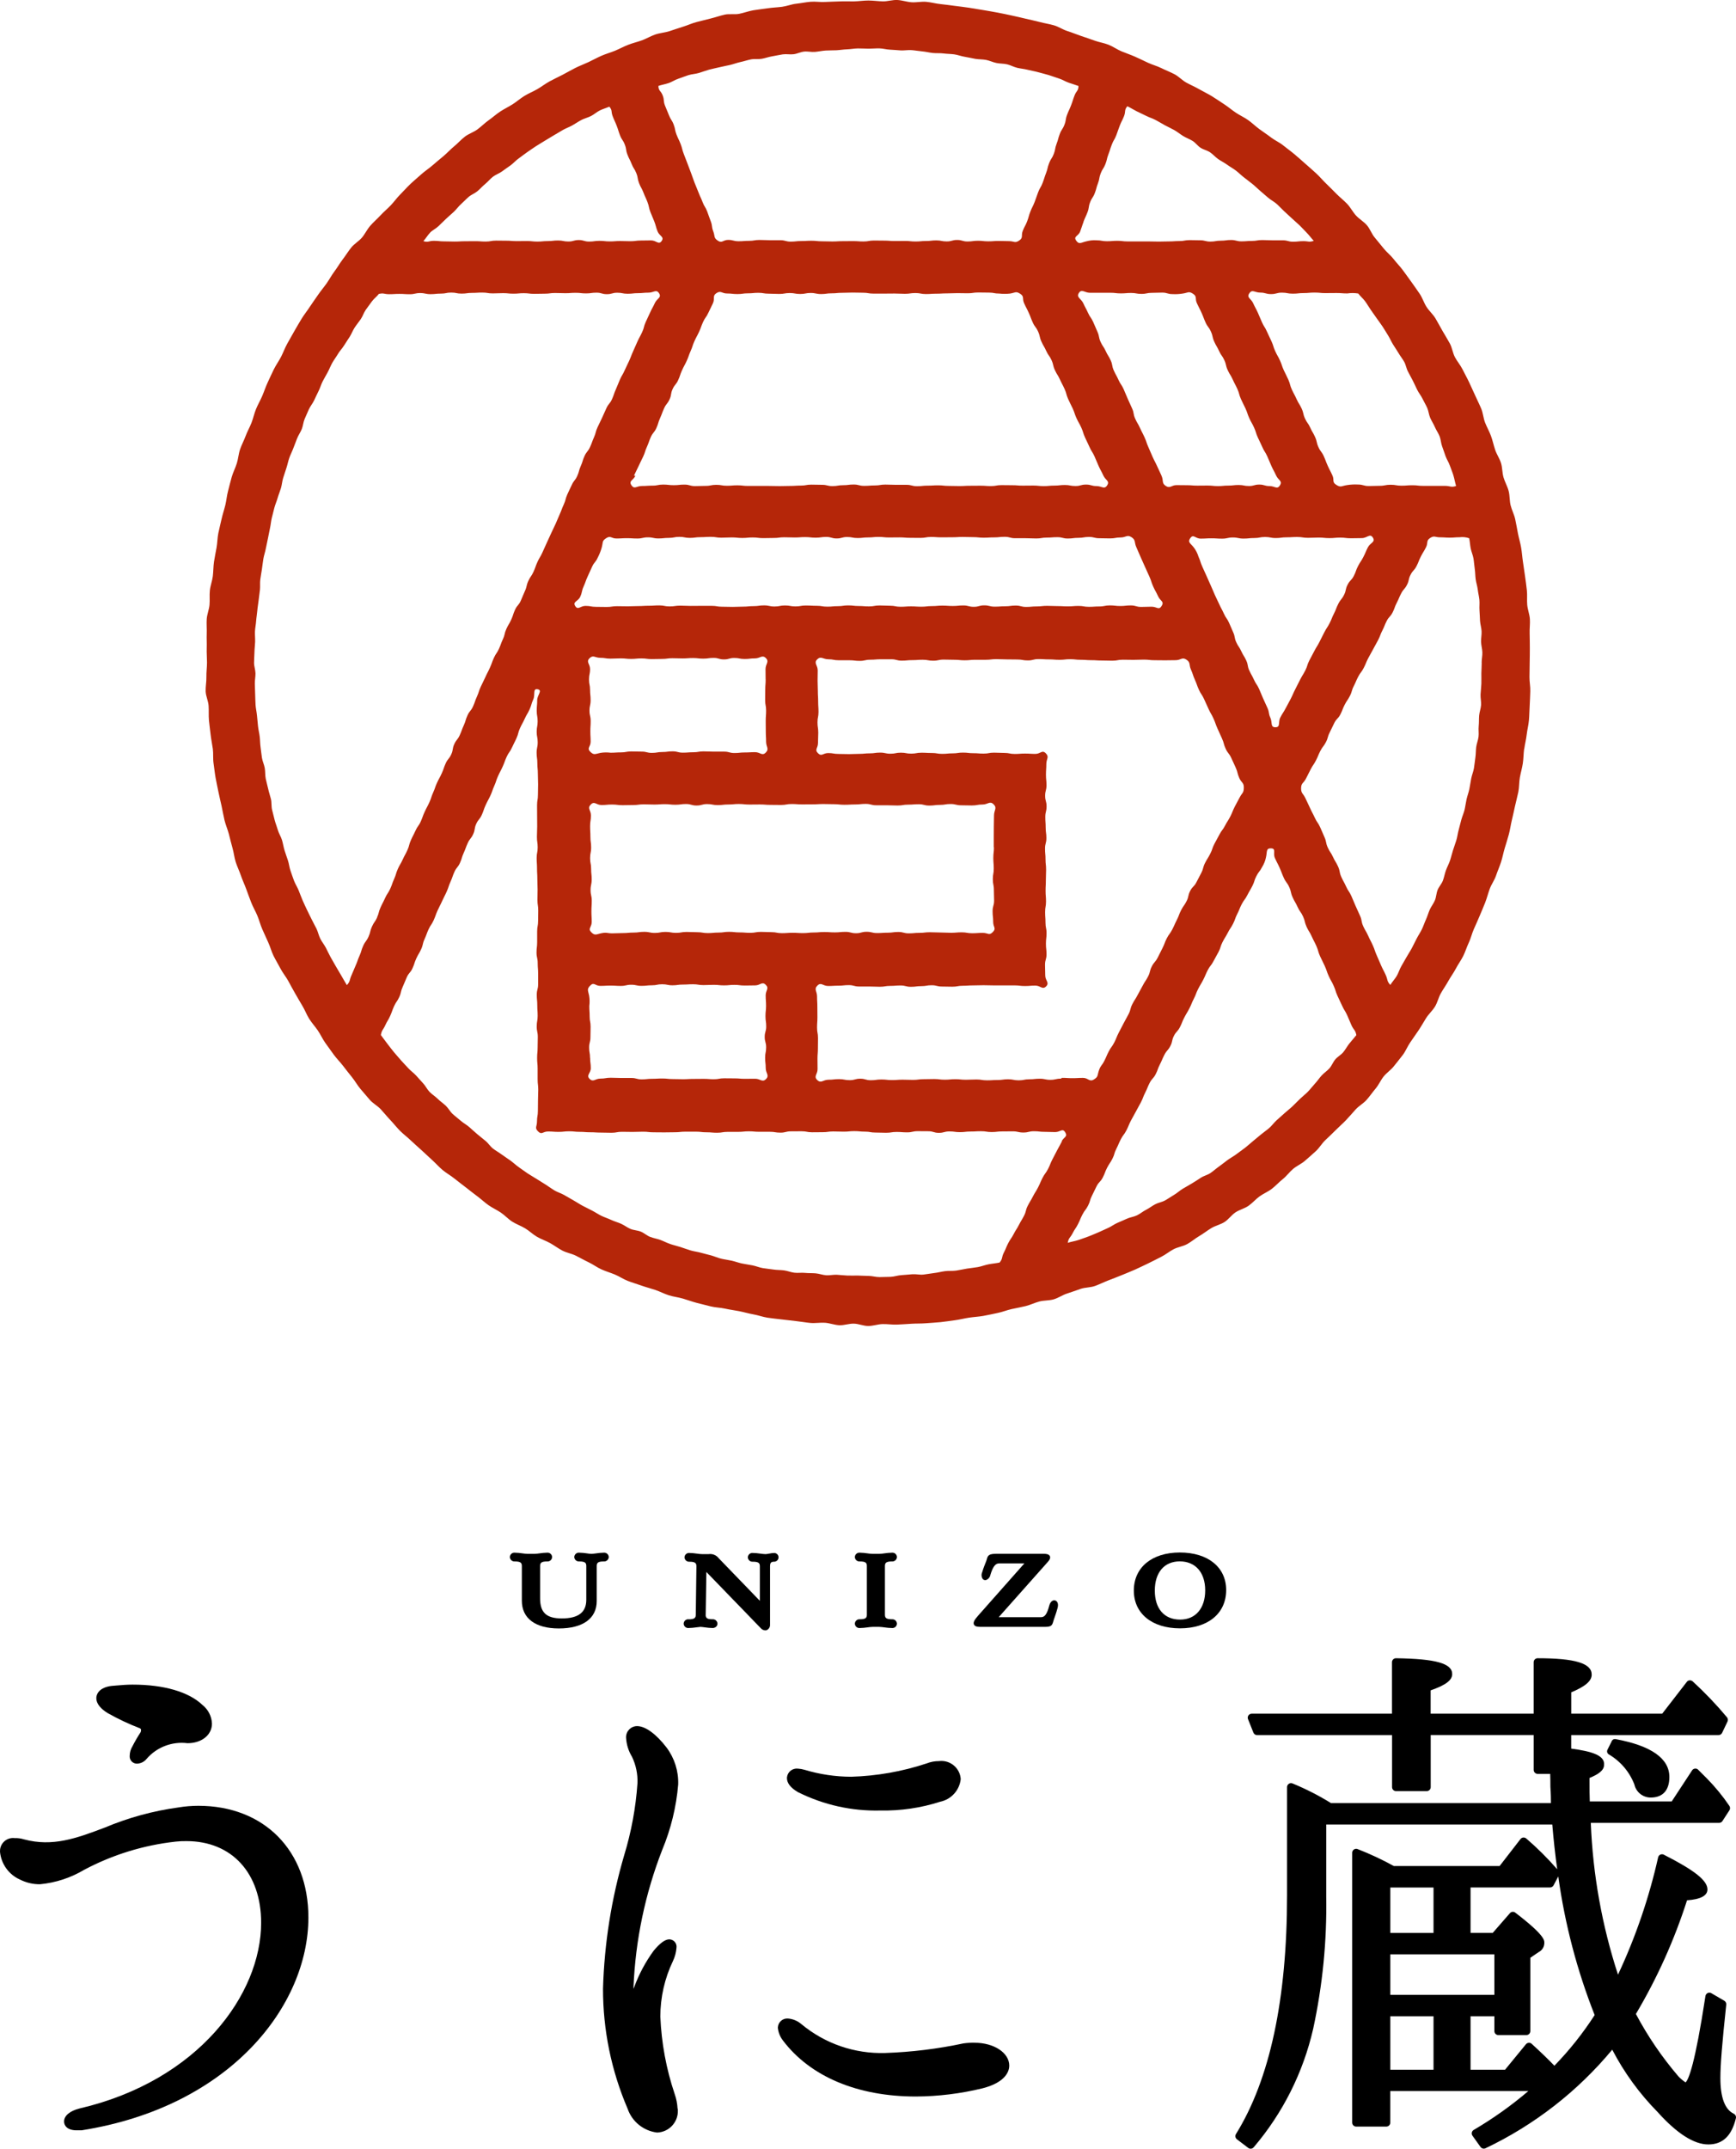
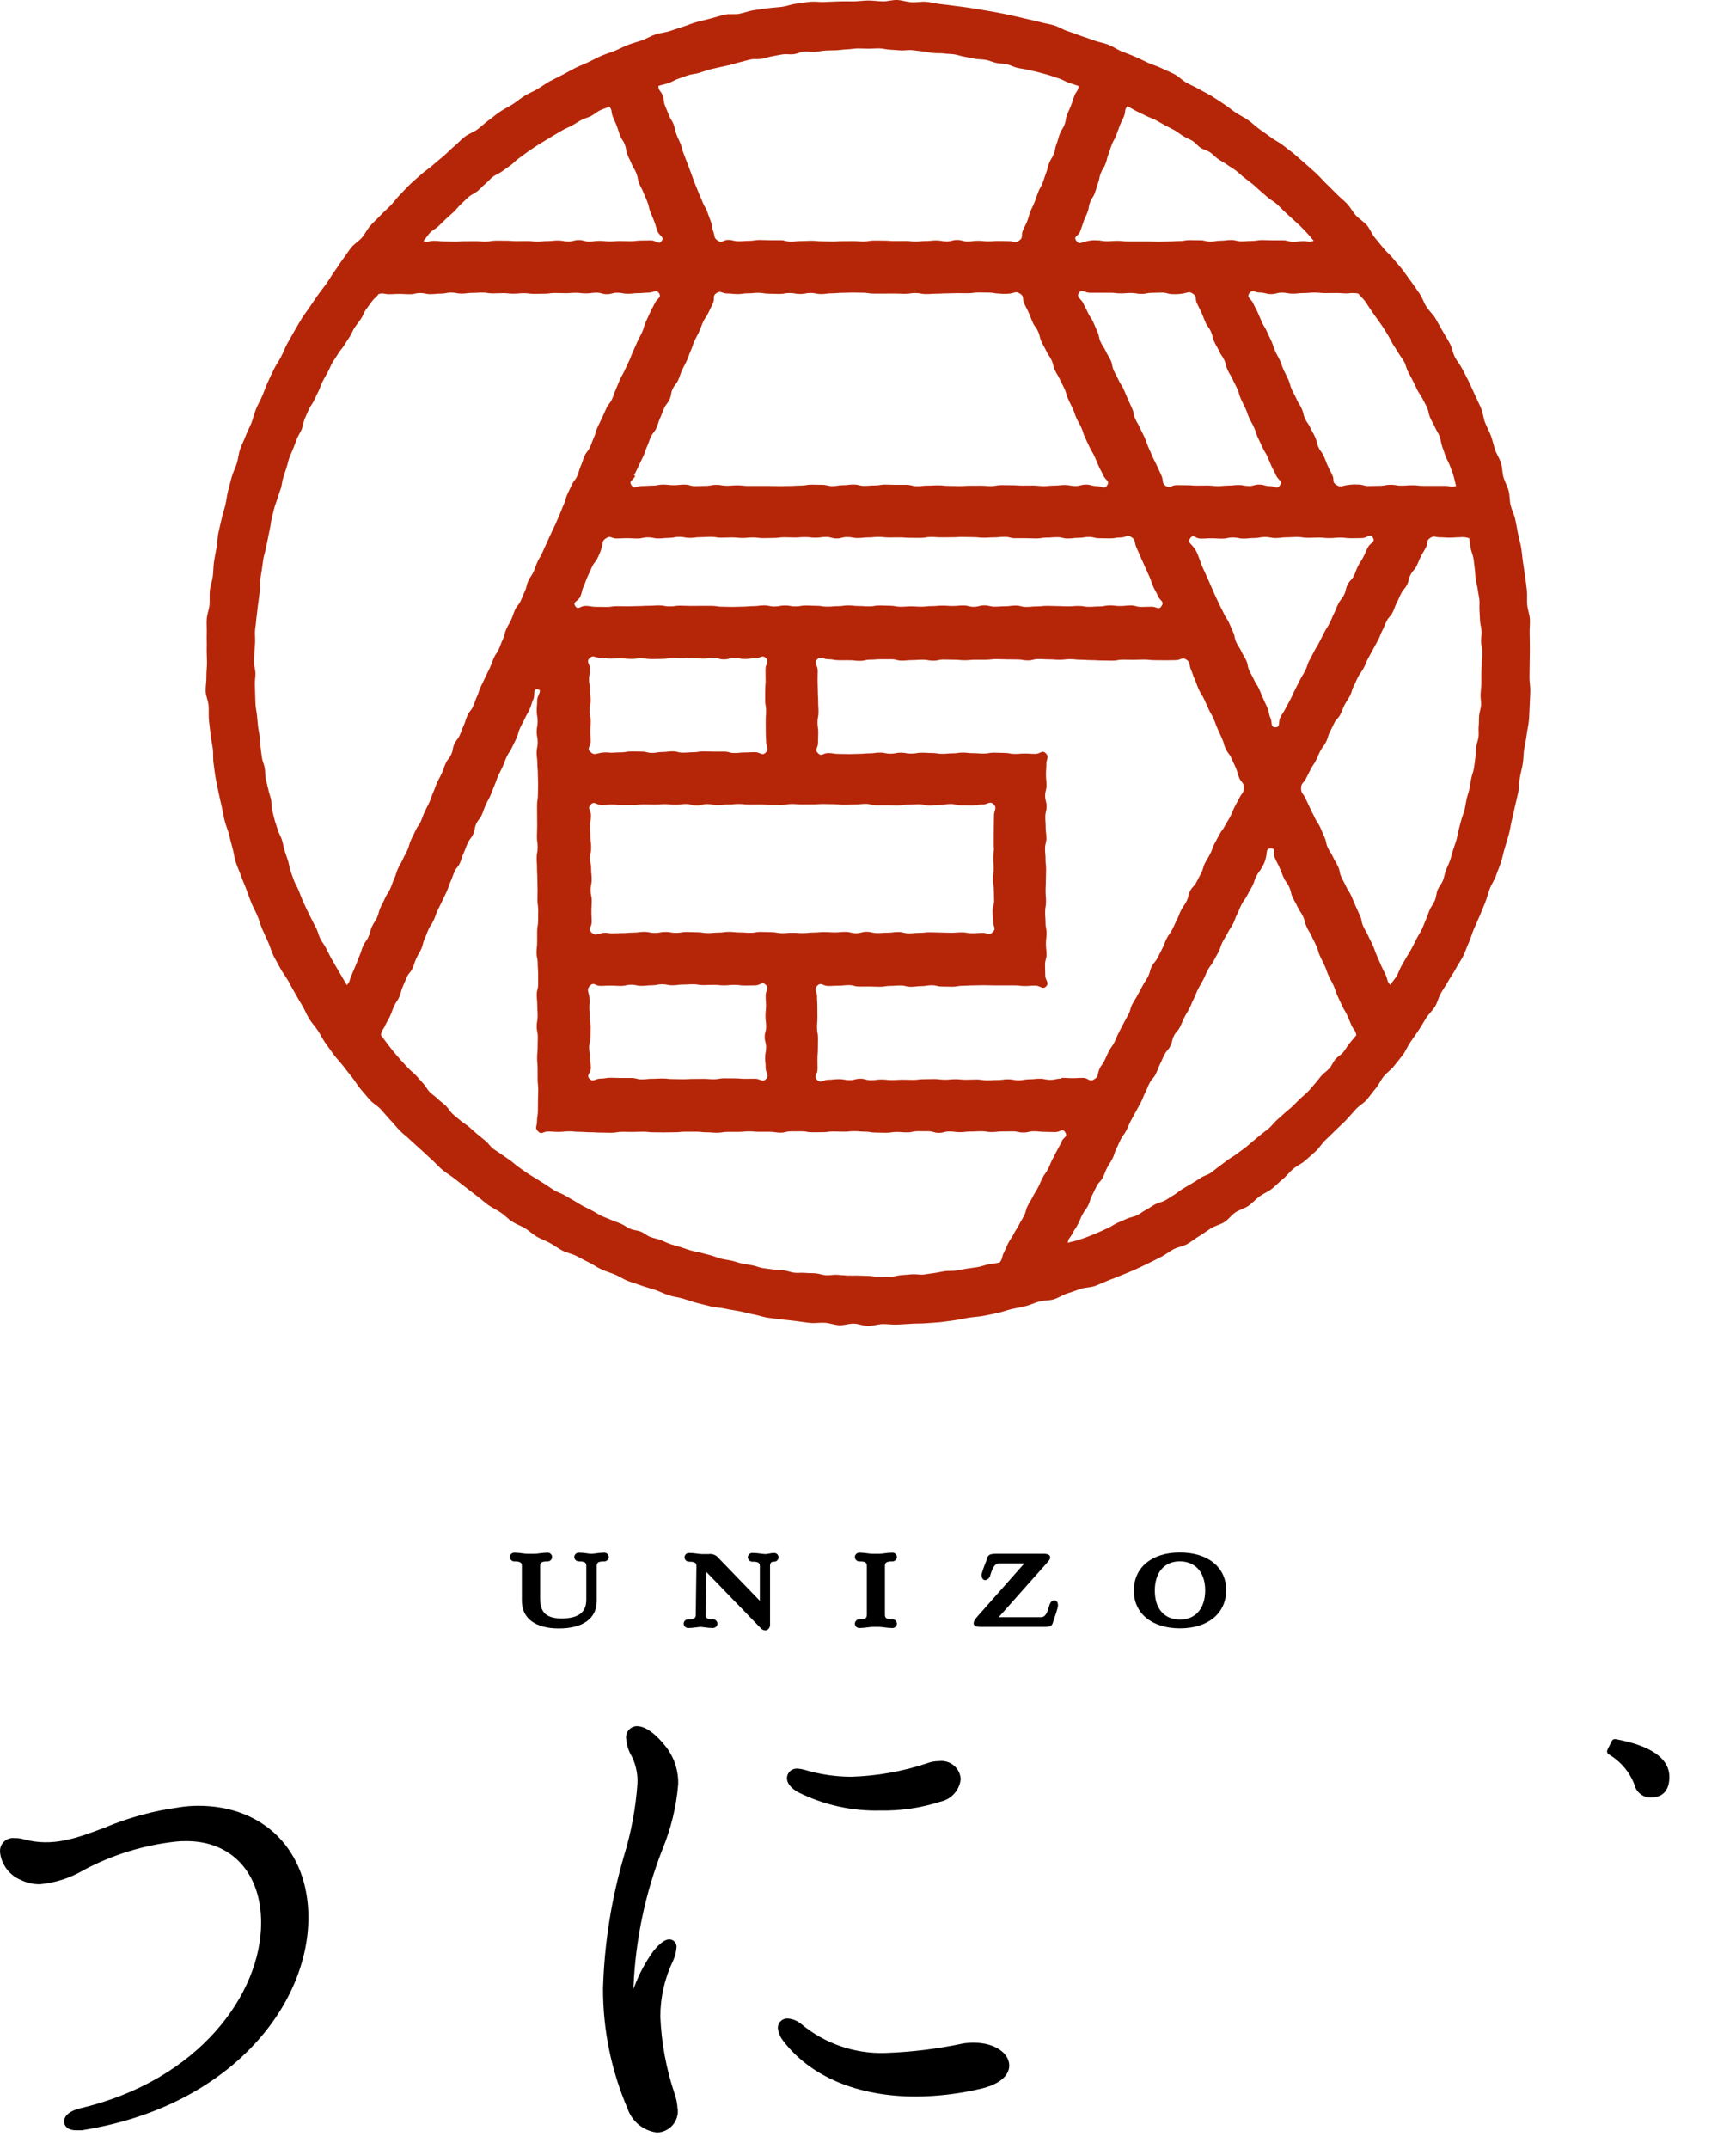
<svg xmlns="http://www.w3.org/2000/svg" version="1.1" id="logo_うに蔵" x="0px" y="0px" viewBox="0 0 147.933 183.059" style="enable-background:new 0 0 147.933 183.059;" xml:space="preserve">
  <style type="text/css">
	.st0{fill:#B52609;}
</style>
  <g id="グループ_43">
    <path id="パス_52" d="M43.869,133.026c0.509,0,0.6,0.127,0.6,0.395v2.952c0,1.5,1.15,2.361,3.154,2.361   c2.05,0,3.226-0.851,3.226-2.335v-2.978c0-0.267,0.089-0.395,0.6-0.395c0.216,0.018,0.406-0.142,0.425-0.358   c0.001-0.006,0.001-0.011,0.001-0.017c-0.008-0.214-0.187-0.381-0.401-0.373   c-0.008,0-0.017,0.001-0.025,0.002c-0.215,0.005-0.429,0.024-0.642,0.057c-0.148,0.02-0.285,0.038-0.4,0.042   s-0.256-0.022-0.4-0.042c-0.214-0.033-0.43-0.052-0.646-0.057c-0.212-0.021-0.401,0.134-0.422,0.346   c-0.001,0.008-0.001,0.017-0.002,0.025c0.009,0.217,0.193,0.385,0.409,0.376   c0.005-0,0.01-0.001,0.015-0.001c0.509,0,0.6,0.127,0.6,0.395v2.871c0,1.07-0.683,1.589-2.086,1.589   c-1.315,0-1.85-0.5-1.85-1.713v-2.747c0-0.267,0.09-0.395,0.6-0.395c0.215,0.018,0.405-0.141,0.423-0.356   c0.001-0.006,0.001-0.013,0.001-0.019c-0.007-0.212-0.184-0.379-0.397-0.373   c-0.009,0-0.018,0.001-0.027,0.002c-0.217,0.005-0.433,0.024-0.648,0.057c-0.145,0.023-0.292,0.037-0.439,0.042   h-0.579c-0.148-0.005-0.296-0.019-0.442-0.042c-0.214-0.033-0.43-0.052-0.646-0.057   c-0.211-0.022-0.401,0.132-0.422,0.344c-0.001,0.009-0.002,0.018-0.002,0.027   c0.008,0.216,0.19,0.384,0.405,0.376c0.006-0,0.013-0.001,0.019-0.001" />
    <path id="パス_53" d="M58.682,137.951c-0.215-0.018-0.405,0.141-0.423,0.356c-0.001,0.006-0.001,0.013-0.001,0.019   c0.007,0.213,0.186,0.38,0.399,0.373c0.008-0,0.017-0.001,0.025-0.002c0.223-0.005,0.446-0.024,0.666-0.058   c0.13-0.017,0.253-0.033,0.341-0.039c0.109,0.005,0.231,0.022,0.36,0.039c0.221,0.034,0.443,0.053,0.666,0.058   c0.113,0.005,0.223-0.034,0.307-0.109c0.075-0.067,0.117-0.162,0.117-0.262c-0.008-0.216-0.19-0.384-0.405-0.376   c-0.006,0-0.013,0.001-0.019,0.001c-0.269,0-0.427-0.034-0.5-0.115c-0.064-0.078-0.092-0.178-0.079-0.278   l0.057-3.636l4.624,4.777c0.097,0.118,0.238,0.19,0.39,0.2c0.048,0.001,0.096-0.009,0.141-0.027   c0.176-0.085,0.284-0.268,0.272-0.463v-4.966c0-0.339,0.111-0.395,0.376-0.395c0.205-0.015,0.36-0.194,0.345-0.399   c-0.013-0.184-0.16-0.331-0.345-0.345c-0.158,0.004-0.315,0.024-0.469,0.058c-0.095,0.021-0.192,0.034-0.289,0.04   c-0.147-0.005-0.294-0.019-0.439-0.042c-0.215-0.032-0.431-0.051-0.648-0.056c-0.211-0.022-0.4,0.131-0.422,0.342   c-0.001,0.01-0.002,0.019-0.002,0.029c0.009,0.216,0.191,0.384,0.406,0.375c0.006-0,0.012-0.001,0.018-0.001   c0.51,0,0.6,0.128,0.6,0.395v2.936l-3.5-3.622c-0.204-0.271-0.542-0.408-0.877-0.355h-0.532   c-0.148-0.005-0.296-0.019-0.443-0.042c-0.213-0.032-0.428-0.051-0.644-0.056c-0.212-0.022-0.402,0.132-0.424,0.344   c-0.001,0.009-0.002,0.018-0.002,0.027c0.01,0.217,0.193,0.385,0.41,0.375c0.005-0,0.011-0.001,0.016-0.001   c0.5,0,0.59,0.128,0.59,0.393l-0.055,4.12c0,0.261-0.093,0.395-0.607,0.395" />
    <path id="パス_54" d="M73.27,137.952c-0.215-0.018-0.405,0.141-0.423,0.356c-0.001,0.006-0.001,0.013-0.001,0.019   c0.007,0.212,0.184,0.379,0.397,0.373c0.009-0,0.018-0.001,0.027-0.002c0.216-0.004,0.432-0.023,0.646-0.055   c0.147-0.023,0.295-0.037,0.444-0.042h0.558c0.149,0.005,0.297,0.019,0.444,0.042c0.214,0.032,0.43,0.051,0.647,0.055   c0.211,0.022,0.4-0.132,0.421-0.343c0.001-0.009,0.002-0.019,0.002-0.028c-0.008-0.216-0.19-0.384-0.405-0.376   c-0.006,0-0.012,0.001-0.018,0.001c-0.511,0-0.6-0.127-0.6-0.395v-4.136c0-0.267,0.09-0.395,0.6-0.395   c0.215,0.018,0.404-0.142,0.422-0.357c0.001-0.006,0.001-0.012,0.001-0.018   c-0.007-0.212-0.184-0.379-0.397-0.373c-0.009,0-0.017,0.001-0.026,0.002   c-0.217,0.005-0.433,0.024-0.647,0.057c-0.147,0.023-0.295,0.037-0.444,0.042H74.36   c-0.149-0.005-0.297-0.019-0.444-0.042c-0.214-0.033-0.43-0.052-0.646-0.057c-0.211-0.022-0.401,0.132-0.422,0.344   c-0.001,0.009-0.002,0.018-0.002,0.027c0.008,0.216,0.19,0.384,0.405,0.376c0.006-0,0.013-0.001,0.019-0.001   c0.511,0,0.6,0.127,0.6,0.395v4.136C73.87,137.824,73.78,137.952,73.27,137.952" />
    <path id="パス_55" d="M83.478,138.6h5.537c0.563,0,0.641-0.112,0.738-0.458c0.015-0.046,0.029-0.1,0.047-0.156   c0.027-0.084,0.058-0.173,0.092-0.264c0.078-0.227,0.167-0.482,0.23-0.736c0.1-0.378-0.037-0.594-0.214-0.639s-0.4,0.073-0.5,0.454   c-0.183,0.7-0.376,0.972-0.686,0.972h-3.617l4.2-4.725c0.105-0.122,0.237-0.3,0.161-0.473c-0.076-0.173-0.321-0.2-0.5-0.2h-4.088   c-0.593,0-0.7,0.139-0.778,0.434c-0.015,0.061-0.034,0.122-0.056,0.181l-0.019,0.044c-0.113,0.282-0.239,0.6-0.332,0.921   c-0.083,0.187-0.061,0.403,0.056,0.57c0.07,0.077,0.177,0.109,0.278,0.083c0.192-0.07,0.332-0.237,0.369-0.438   c0.211-0.7,0.427-0.978,0.739-0.978h2.157l-3.954,4.465l0,0c-0.278,0.317-0.432,0.553-0.345,0.743   c0.079,0.173,0.309,0.193,0.477,0.193" />
    <path id="パス_56" d="M100.54,132.264c-2.382,0-3.921,1.273-3.921,3.244c0,1.953,1.547,3.217,3.938,3.217s3.931-1.28,3.931-3.261   c0-1.944-1.55-3.2-3.947-3.2 M100.567,137.98c-1.353,0-2.16-0.924-2.16-2.472s0.814-2.488,2.125-2.488   c1.338,0,2.169,0.946,2.169,2.47S101.883,137.98,100.567,137.98" />
-     <path id="パス_57" d="M9.244,145.982c0.839,0.472,1.71,0.883,2.608,1.23c0.147,0.043,0.167,0.114,0.167,0.18   c-0.003,0.061-0.015,0.12-0.034,0.178c-0.255,0.389-0.488,0.792-0.7,1.206c-0.151,0.246-0.231,0.528-0.233,0.817   c-0.025,0.339,0.23,0.634,0.569,0.659c0.015,0.001,0.03,0.002,0.045,0.002c0.33-0.008,0.639-0.164,0.841-0.426   c0.866-0.99,2.167-1.484,3.472-1.318c1.207,0,2.083-0.7,2.083-1.669c-0.025-0.615-0.315-1.189-0.794-1.575   c-1.17-1.126-3.291-1.746-5.969-1.746c-0.5,0-0.915,0.037-1.393,0.077l-0.185,0.016c-1.117,0.062-1.513,0.594-1.513,1.072   c0,0.448,0.368,0.911,1.033,1.3" />
    <path id="パス_58" d="M16.9,153.842c-0.566,0.001-1.131,0.047-1.69,0.14c-2.157,0.294-4.266,0.87-6.272,1.714   c-2.436,0.923-4.452,1.659-6.889,1.008c-0.259-0.082-0.529-0.119-0.8-0.109c-0.611-0.075-1.167,0.36-1.242,0.971   C-0.001,157.631-0.003,157.695,0,157.76c0.098,1.038,0.748,1.943,1.7,2.367c0.53,0.269,1.117,0.407,1.711,0.4   c1.331-0.127,2.616-0.547,3.764-1.232c2.423-1.286,5.068-2.1,7.795-2.4c0.306-0.034,0.615-0.048,0.923-0.043   c3.864,0,6.36,2.73,6.36,6.956c0,6.07-5.316,13.453-15.482,15.823c-0.821,0.206-1.311,0.619-1.311,1.107   c0,0.364,0.282,0.752,1.073,0.752h0.42c12.688-2.005,19.327-10.642,19.327-18.132c0-5.692-3.768-9.516-9.378-9.516" />
    <path id="パス_59" d="M57.739,179.646c-0.022-0.425-0.104-0.844-0.245-1.245c-0.719-2.131-1.131-4.353-1.223-6.6   c0-1.64,0.368-3.259,1.077-4.738c0.168-0.357,0.27-0.742,0.3-1.136c0.044-0.343-0.198-0.657-0.541-0.701   c-0.024-0.003-0.049-0.005-0.073-0.005c-0.354,0-0.784,0.31-1.326,0.961c-0.691,0.946-1.248,1.983-1.655,3.082   c-0.019,0.059-0.043,0.117-0.069,0.174c0-0.045,0-0.095,0-0.151c0.167-4.005,0.994-7.955,2.448-11.69   c0.739-1.775,1.198-3.654,1.36-5.569c0.038-1.129-0.31-2.238-0.987-3.143c-0.892-1.164-1.811-1.831-2.516-1.831   c-0.52,0.002-0.941,0.425-0.939,0.945c0,0.027,0.001,0.055,0.004,0.082c0.036,0.56,0.208,1.102,0.5,1.581   c0.34,0.707,0.501,1.488,0.467,2.272c-0.144,2.081-0.525,4.14-1.135,6.135c-1.083,3.69-1.688,7.503-1.8,11.347   c-0.006,3.516,0.707,6.997,2.094,10.228l0,0c0.378,1.104,1.353,1.895,2.512,2.036c1.01-0.031,1.803-0.875,1.772-1.884   c-0.002-0.051-0.005-0.101-0.011-0.152" />
    <path id="パス_60" d="M68.011,152.689h0.008c2.171,1.082,4.575,1.617,7,1.556c1.73,0.033,3.453-0.22,5.1-0.749   c0.94-0.196,1.646-0.975,1.749-1.929c-0.059-0.909-0.843-1.599-1.753-1.541c-0.034,0.002-0.067,0.005-0.1,0.01   c-0.363-0.002-0.724,0.066-1.061,0.2c-2.073,0.686-4.234,1.068-6.417,1.132c-1.346-0.003-2.684-0.202-3.973-0.591   c-0.186-0.055-0.378-0.088-0.571-0.1c-0.459-0.054-0.875,0.274-0.93,0.733c-0.003,0.022-0.004,0.045-0.005,0.067   c0,0.435,0.318,0.841,0.949,1.21" />
    <path id="パス_61" d="M86.003,175.976c0-1.091-1.3-1.946-2.955-1.946c-0.312-0.007-0.624,0.011-0.933,0.052   c-2.199,0.47-4.436,0.744-6.683,0.82c-2.599,0.081-5.139-0.793-7.138-2.456c-0.327-0.283-0.736-0.451-1.167-0.481   c-0.441-0.024-0.818,0.315-0.842,0.756c-0.001,0.015-0.001,0.029-0.001,0.044c0.041,0.382,0.186,0.746,0.419,1.052   l0.017,0.025c2.33,3.074,6.352,4.768,11.329,4.768c1.915-0.011,3.822-0.246,5.682-0.7c2.052-0.529,2.273-1.528,2.273-1.933" />
-     <path id="パス_62" d="M147.74,180.075c-0.755-0.358-1.138-1.382-1.138-3.044c0-1.121,0.146-2.933,0.5-6.251   c0.013-0.133-0.052-0.261-0.167-0.328l-1.1-0.642c-0.161-0.094-0.368-0.04-0.463,0.121   c-0.022,0.037-0.036,0.078-0.043,0.12c-0.885,5.787-1.429,7.114-1.693,7.356c-0.222-0.145-0.426-0.316-0.608-0.509   c-1.4-1.634-2.616-3.418-3.626-5.319c1.813-3.054,3.275-6.303,4.358-9.685c1.154-0.082,1.739-0.392,1.739-0.923   c0-0.76-1.077-1.619-3.718-2.963c-0.168-0.085-0.372-0.017-0.457,0.151c-0.011,0.023-0.02,0.047-0.026,0.071   c-0.774,3.447-1.921,6.801-3.421,10c-1.364-4.183-2.144-8.534-2.318-12.931h10.933   c0.115-0,0.223-0.059,0.285-0.156l0.595-0.917c0.075-0.115,0.073-0.264-0.005-0.377   c-0.567-0.837-1.21-1.62-1.919-2.34l-0.735-0.735c-0.07-0.076-0.173-0.113-0.275-0.1   c-0.102,0.01-0.193,0.066-0.248,0.152l-1.735,2.645h-6.982c-0.021-0.411-0.022-1.088-0.022-2   c0.751-0.311,1.239-0.636,1.238-1.116c0.074-0.811-1.051-1.151-2.8-1.384v-1.15h12.555c0.131-0.001,0.249-0.075,0.306-0.193   l0.459-0.963c0.057-0.121,0.038-0.263-0.048-0.365c-0.906-1.083-1.883-2.106-2.924-3.061   c-0.073-0.058-0.164-0.088-0.257-0.085c-0.094,0.008-0.18,0.055-0.237,0.13l-2.1,2.713h-7.751v-1.819   c1.22-0.514,1.744-0.971,1.744-1.512c0-0.964-1.421-1.394-4.606-1.394c-0.187,0-0.339,0.152-0.339,0.339l0,0v4.387h-8.779v-1.988   c1.3-0.457,1.836-0.865,1.836-1.389c0-0.906-1.387-1.3-4.786-1.349h-0.005c-0.187-0.001-0.338,0.15-0.339,0.337   c0,0.001,0,0.001,0,0.002v4.387h-11.953c-0.187,0-0.339,0.152-0.339,0.339c0,0.043,0.008,0.085,0.024,0.125   l0.459,1.147c0.052,0.129,0.176,0.213,0.315,0.213h11.5v4.433c0.001,0.187,0.152,0.339,0.339,0.339h2.617   c0.187-0.001,0.338-0.152,0.338-0.339v-4.434h8.774v2.965c0.001,0.187,0.152,0.339,0.339,0.339h1.068   c0.016,0.289,0.016,0.67,0.018,1.106c0.043,0.62,0.045,1.068,0.045,1.381h-18.744c-1.042-0.645-2.136-1.204-3.27-1.67   c-0.172-0.074-0.371,0.005-0.445,0.177c-0.018,0.042-0.028,0.088-0.028,0.134v9.223c0,8.842-1.464,15.681-4.352,20.332   c-0.092,0.148-0.057,0.342,0.082,0.448l0.963,0.734c0.144,0.109,0.348,0.086,0.464-0.052   c2.48-2.909,4.22-6.374,5.071-10.1c0.801-3.702,1.174-7.484,1.111-11.272v-6.131h19.263   c0.109,1.303,0.249,2.575,0.42,3.816c-0.815-0.937-1.697-1.814-2.64-2.623c-0.071-0.059-0.163-0.088-0.255-0.08   c-0.092,0.009-0.177,0.056-0.234,0.129l-1.781,2.3h-9.011c-0.994-0.549-2.024-1.031-3.082-1.443   c-0.173-0.071-0.371,0.011-0.443,0.184c-0.017,0.041-0.025,0.084-0.025,0.129v22.989   c0.001,0.187,0.152,0.337,0.339,0.338h2.569c0.187-0.001,0.338-0.151,0.339-0.338v-2.691h11.765   c-1.453,1.24-3.013,2.35-4.661,3.316c-0.081,0.049-0.138,0.129-0.158,0.222c-0.019,0.093,0.001,0.189,0.056,0.266   l0.689,0.963c0.063,0.089,0.166,0.142,0.275,0.142c0.051,0,0.101-0.011,0.147-0.033   c4.167-1.983,7.852-4.849,10.8-8.4c1.014,1.949,2.313,3.735,3.854,5.3c1.651,1.841,3.11,2.774,4.335,2.774   s1.986-0.731,2.349-2.233c0.037-0.156-0.04-0.317-0.185-0.385 M118.476,160.807h3.681v3.865h-3.681V160.807z M118.476,166.498   h8.867v3.452h-8.867V166.498z M122.157,176.328h-3.681v-4.557h3.681V176.328z M132.457,175.988c-0.456-0.48-1.14-1.142-1.933-1.866   c-0.067-0.066-0.161-0.098-0.255-0.087c-0.093,0.006-0.179,0.051-0.237,0.123l-1.779,2.17h-2.94v-4.557h2.03v1.268   c0.001,0.187,0.152,0.337,0.339,0.338h2.386c0.187-0.001,0.338-0.151,0.339-0.338v-6.247l0.708-0.484   c0.303-0.15,0.491-0.462,0.484-0.8c0-0.218,0-0.672-2.474-2.561c-0.141-0.112-0.344-0.091-0.46,0.046l-1.458,1.673h-1.894   V160.8h6.775c0.126-0.001,0.241-0.071,0.3-0.182l0.4-0.757c0.559,4.046,1.599,8.011,3.1,11.81   c-0.996,1.546-2.143,2.989-3.424,4.309" />
    <path id="パス_63" d="M137.351,148.325l-0.372,0.742c-0.068,0.136-0.025,0.302,0.1,0.388   c1.002,0.582,1.775,1.488,2.193,2.569c0.144,0.656,0.728,1.121,1.4,1.116c1.021,0,1.583-0.621,1.583-1.749   c0-1.578-1.541-2.665-4.581-3.229c-0.134-0.027-0.27,0.041-0.329,0.164" />
    <path id="パス_64" class="st0" d="M129.89,63.8c0.053-0.406,0.162-0.806,0.207-1.214s0.154-0.81,0.19-1.219   s0.037-0.821,0.064-1.232s0.033-0.819,0.051-1.231s-0.076-0.822-0.068-1.234s0.017-0.818,0.017-1.23s0.021-0.821,0.013-1.231   s0-0.821-0.016-1.231s0.046-0.826,0.02-1.235s-0.192-0.809-0.227-1.217s0.014-0.827-0.03-1.234s-0.1-0.815-0.158-1.221   s-0.115-0.813-0.177-1.218s-0.086-0.819-0.157-1.222s-0.192-0.8-0.271-1.2s-0.144-0.809-0.233-1.209s-0.291-0.774-0.389-1.173   c-0.098-0.399-0.064-0.831-0.169-1.226s-0.321-0.762-0.436-1.155c-0.115-0.393-0.092-0.831-0.215-1.222s-0.371-0.743-0.5-1.131   s-0.214-0.8-0.354-1.18s-0.35-0.745-0.5-1.127s-0.173-0.815-0.331-1.194s-0.348-0.746-0.514-1.121s-0.34-0.748-0.514-1.12   s-0.379-0.731-0.561-1.1s-0.463-0.685-0.653-1.048s-0.236-0.806-0.433-1.165s-0.415-0.71-0.621-1.065s-0.394-0.724-0.606-1.075   s-0.54-0.631-0.761-0.977s-0.343-0.758-0.572-1.1s-0.471-0.674-0.707-1.01s-0.483-0.666-0.726-1s-0.538-0.624-0.787-0.949   s-0.587-0.582-0.844-0.9s-0.514-0.637-0.778-0.951s-0.4-0.741-0.669-1.049s-0.648-0.522-0.925-0.824s-0.466-0.69-0.749-0.986   s-0.61-0.553-0.9-0.843s-0.576-0.585-0.873-0.868s-0.558-0.606-0.861-0.884s-0.613-0.549-0.921-0.819s-0.615-0.548-0.929-0.812   s-0.649-0.5-0.97-0.761s-0.71-0.425-1.035-0.675s-0.67-0.472-1-0.715s-0.624-0.535-0.96-0.771s-0.716-0.406-1.056-0.635   s-0.65-0.5-1-0.724s-0.679-0.46-1.03-0.673s-0.724-0.387-1.079-0.593s-0.735-0.364-1.095-0.563s-0.648-0.526-1.012-0.716   s-0.749-0.336-1.118-0.519s-0.772-0.286-1.144-0.46s-0.738-0.355-1.114-0.521S95.939,4.528,95.56,4.37s-0.718-0.411-1.1-0.56   s-0.8-0.209-1.184-0.35s-0.773-0.267-1.163-0.4s-0.766-0.291-1.158-0.415s-0.745-0.372-1.14-0.486s-0.8-0.173-1.2-0.28   s-0.8-0.184-1.2-0.282s-0.8-0.186-1.2-0.275s-0.8-0.17-1.206-0.249S84.204,0.932,83.8,0.861s-0.81-0.135-1.216-0.2   s-0.813-0.105-1.22-0.16s-0.812-0.11-1.222-0.153s-0.807-0.157-1.218-0.193s-0.828,0.065-1.238,0.038S76.874,0.02,76.463,0   s-0.828,0.125-1.235,0.116s-0.818-0.072-1.23-0.072s-0.82,0.065-1.23,0.074s-0.82-0.018-1.233,0.003s-0.821,0.02-1.23,0.046   s-0.824-0.051-1.233-0.016s-0.814,0.121-1.222,0.165s-0.8,0.21-1.208,0.263s-0.819,0.064-1.224,0.126s-0.815,0.1-1.218,0.17   c-0.403,0.07-0.794,0.216-1.2,0.3s-0.843-0.017-1.243,0.072s-0.791,0.23-1.19,0.327s-0.8,0.2-1.194,0.3s-0.774,0.282-1.167,0.4   s-0.779,0.262-1.17,0.385s-0.815,0.148-1.2,0.281s-0.747,0.353-1.131,0.494s-0.791,0.233-1.172,0.381s-0.744,0.35-1.124,0.507   s-0.78,0.264-1.155,0.429s-0.737,0.366-1.107,0.54s-0.76,0.316-1.126,0.5s-0.722,0.395-1.087,0.584s-0.739,0.36-1.1,0.557   s-0.687,0.454-1.043,0.66s-0.742,0.359-1.092,0.573s-0.663,0.491-1.008,0.712s-0.722,0.4-1.063,0.624s-0.65,0.505-0.985,0.741   s-0.625,0.535-0.955,0.779s-0.748,0.371-1.074,0.621s-0.6,0.568-0.917,0.826s-0.593,0.57-0.907,0.833s-0.631,0.521-0.94,0.792   s-0.66,0.491-0.963,0.768s-0.623,0.535-0.92,0.819s-0.569,0.593-0.859,0.883s-0.526,0.631-0.81,0.928s-0.6,0.558-0.881,0.861   c-0.281,0.303-0.592,0.57-0.864,0.879s-0.447,0.7-0.711,1.011s-0.653,0.525-0.91,0.845s-0.471,0.674-0.721,1   s-0.452,0.688-0.7,1.018s-0.44,0.693-0.675,1.029s-0.506,0.647-0.735,0.987s-0.476,0.669-0.7,1.015s-0.485,0.665-0.7,1.016   s-0.419,0.707-0.623,1.061s-0.408,0.714-0.606,1.073s-0.336,0.751-0.525,1.115s-0.433,0.7-0.616,1.07s-0.349,0.743-0.523,1.115   s-0.3,0.767-0.461,1.143s-0.371,0.734-0.528,1.113s-0.238,0.788-0.387,1.171s-0.358,0.741-0.5,1.127s-0.342,0.75-0.475,1.139   s-0.157,0.813-0.28,1.2s-0.317,0.762-0.432,1.156s-0.206,0.8-0.312,1.192s-0.137,0.811-0.235,1.211s-0.232,0.787-0.32,1.188   s-0.194,0.8-0.275,1.2s-0.079,0.819-0.15,1.224s-0.159,0.8-0.219,1.211s-0.05,0.82-0.1,1.227s-0.208,0.8-0.252,1.209   s0.006,0.824-0.03,1.234s-0.213,0.806-0.238,1.216s0.015,0.822,0,1.234s0.014,0.82,0,1.232s0.024,0.819,0.024,1.232   s-0.061,0.821-0.051,1.231s-0.08,0.826-0.062,1.235s0.224,0.811,0.25,1.22s-0.006,0.822,0.029,1.231s0.1,0.815,0.143,1.222   s0.134,0.81,0.188,1.216s0,0.829,0.062,1.234s0.1,0.816,0.172,1.22s0.163,0.806,0.243,1.208s0.18,0.8,0.268,1.2   s0.153,0.809,0.249,1.207s0.265,0.781,0.371,1.176s0.194,0.8,0.309,1.192s0.152,0.812,0.276,1.2s0.31,0.764,0.442,1.152   s0.311,0.761,0.452,1.146s0.28,0.771,0.429,1.153s0.362,0.738,0.52,1.117s0.256,0.783,0.422,1.158s0.332,0.75,0.506,1.122   s0.272,0.781,0.455,1.148s0.4,0.719,0.589,1.083s0.459,0.685,0.658,1.044s0.387,0.723,0.595,1.078s0.406,0.713,0.62,1.063   s0.354,0.747,0.574,1.094s0.5,0.652,0.734,0.993s0.4,0.722,0.637,1.057s0.478,0.669,0.72,1s0.538,0.624,0.789,0.949   s0.5,0.648,0.761,0.968s0.459,0.687,0.723,1s0.531,0.628,0.8,0.936s0.664,0.507,0.941,0.81s0.533,0.623,0.817,0.92   s0.534,0.626,0.825,0.916s0.623,0.535,0.918,0.819s0.607,0.551,0.91,0.828s0.6,0.562,0.9,0.833s0.577,0.588,0.892,0.852   s0.681,0.463,1,0.721s0.646,0.5,0.972,0.754s0.642,0.508,0.973,0.752s0.628,0.531,0.964,0.767s0.716,0.406,1.056,0.635   s0.621,0.549,0.968,0.77s0.744,0.356,1.1,0.57s0.65,0.51,1.005,0.717s0.751,0.337,1.112,0.535s0.688,0.452,1.052,0.642   s0.79,0.257,1.158,0.438s0.72,0.39,1.092,0.565s0.706,0.43,1.081,0.6s0.772,0.283,1.151,0.44s0.725,0.4,1.107,0.546   s0.781,0.263,1.166,0.4s0.787,0.236,1.176,0.368s0.756,0.33,1.147,0.454s0.808,0.167,1.2,0.282s0.78,0.259,1.177,0.364   s0.794,0.2,1.193,0.3s0.818,0.1,1.219,0.19s0.807,0.14,1.21,0.219s0.8,0.2,1.2,0.269c0.4,0.069,0.8,0.22,1.2,0.283   s0.815,0.1,1.223,0.15s0.814,0.1,1.222,0.142s0.813,0.121,1.222,0.157s0.826-0.042,1.236-0.015s0.811,0.191,1.222,0.209   s0.825-0.143,1.236-0.135s0.818,0.2,1.231,0.2s0.82-0.153,1.23-0.162s0.824,0.061,1.234,0.043s0.82-0.045,1.23-0.072   s0.825-0.007,1.233-0.043s0.822-0.049,1.23-0.093s0.816-0.108,1.222-0.161s0.809-0.16,1.214-0.221s0.82-0.08,1.223-0.151   s0.806-0.168,1.208-0.248s0.789-0.242,1.189-0.331s0.807-0.158,1.2-0.255s0.773-0.287,1.17-0.392s0.833-0.07,1.226-0.185   s0.745-0.371,1.137-0.494s0.773-0.27,1.162-0.4s0.833-0.105,1.218-0.245s0.757-0.326,1.139-0.475s0.768-0.292,1.147-0.45   s0.763-0.308,1.138-0.474s0.742-0.353,1.114-0.527s0.733-0.373,1.1-0.554s0.689-0.456,1.052-0.646s0.8-0.243,1.161-0.44   s0.674-0.477,1.029-0.683s0.678-0.466,1.029-0.678s0.781-0.3,1.127-0.521s0.592-0.593,0.933-0.821s0.773-0.324,1.11-0.559   s0.609-0.562,0.938-0.8s0.729-0.4,1.053-0.649s0.6-0.563,0.923-0.819s0.565-0.6,0.879-0.868s0.711-0.431,1.019-0.7   s0.619-0.54,0.922-0.817s0.511-0.653,0.808-0.937s0.6-0.563,0.885-0.853s0.6-0.559,0.884-0.856s0.546-0.612,0.822-0.914   s0.663-0.508,0.933-0.816s0.505-0.65,0.769-0.964s0.428-0.71,0.685-1.029s0.624-0.553,0.875-0.879s0.521-0.636,0.764-0.966   s0.395-0.729,0.63-1.064s0.468-0.674,0.7-1.015s0.425-0.7,0.646-1.048s0.542-0.628,0.756-0.979s0.3-0.778,0.5-1.132   s0.443-0.691,0.64-1.05s0.449-0.69,0.639-1.054s0.44-0.7,0.623-1.065s0.3-0.766,0.477-1.139s0.265-0.78,0.431-1.155   s0.336-0.747,0.494-1.126s0.323-0.754,0.472-1.137s0.247-0.782,0.388-1.168s0.4-0.729,0.532-1.117s0.3-0.765,0.428-1.156   s0.2-0.8,0.318-1.192c0.118-0.392,0.245-0.785,0.352-1.182s0.158-0.807,0.255-1.207s0.182-0.8,0.27-1.2s0.2-0.8,0.282-1.2   s0.059-0.824,0.13-1.227s0.191-0.8,0.253-1.206s0.057-0.819,0.111-1.227 M112.956,24.971c0.466,0,0.466-0.007,0.93-0.007   s0.464,0.035,0.93,0.035c0.307-0.046,0.62-0.043,0.927,0.007c0.176,0.234,0.4,0.413,0.577,0.65s0.316,0.494,0.485,0.734   s0.34,0.476,0.505,0.718s0.349,0.473,0.509,0.717s0.308,0.5,0.464,0.747s0.27,0.522,0.423,0.771s0.325,0.488,0.472,0.741   s0.336,0.483,0.48,0.739s0.182,0.569,0.32,0.826s0.277,0.516,0.412,0.776s0.249,0.528,0.38,0.791s0.325,0.492,0.451,0.756   s0.283,0.515,0.4,0.782s0.137,0.579,0.255,0.848s0.285,0.514,0.4,0.785s0.293,0.512,0.4,0.785s0.112,0.584,0.216,0.858   s0.191,0.553,0.29,0.829s0.27,0.525,0.365,0.8s0.214,0.546,0.3,0.826s0.148,0.638,0.233,0.918c-0.439,0.147-0.484-0.01-0.948-0.01   s-0.464,0-0.928,0h-0.924c-0.464,0-0.464-0.053-0.928-0.053s-0.463,0.037-0.926,0.037s-0.463-0.079-0.928-0.079   s-0.463,0.09-0.928,0.09s-0.463,0.019-0.927,0.019s-0.464-0.128-0.929-0.128c-0.312-0.017-0.625-0-0.933,0.05   c-0.466,0.069-0.512,0.229-0.906-0.019s-0.148-0.4-0.333-0.807s-0.208-0.4-0.392-0.807s-0.159-0.42-0.343-0.829   s-0.272-0.367-0.457-0.776s-0.1-0.448-0.283-0.856s-0.229-0.389-0.413-0.8s-0.264-0.372-0.449-0.781s-0.1-0.445-0.289-0.854   s-0.24-0.383-0.425-0.792s-0.21-0.4-0.4-0.806s-0.119-0.437-0.3-0.845s-0.2-0.4-0.388-0.807s-0.143-0.428-0.329-0.837   s-0.222-0.391-0.407-0.8s-0.134-0.432-0.319-0.841s-0.2-0.4-0.381-0.814s-0.239-0.384-0.424-0.793s-0.17-0.417-0.356-0.827   s-0.215-0.4-0.4-0.808s-0.578-0.469-0.327-0.841s0.463-0.062,0.927-0.062s0.462,0.128,0.925,0.128s0.463-0.123,0.927-0.123   s0.463,0.087,0.926,0.087s0.463-0.051,0.927-0.051s0.464-0.043,0.929-0.043s0.463,0.047,0.926,0.047 M84.699,72.181   c0,0.454-0.054,0.454-0.054,0.908s0.038,0.454,0.038,0.907s-0.08,0.454-0.08,0.908s0.09,0.455,0.09,0.909s0.019,0.454,0.019,0.908   s-0.128,0.455-0.128,0.91s0.05,0.455,0.05,0.911s0.289,0.54-0.031,0.863s-0.4,0.07-0.856,0.07s-0.452,0.031-0.9,0.031   s-0.452-0.077-0.9-0.077s-0.453,0.038-0.9,0.038s-0.452-0.023-0.9-0.023s-0.452-0.022-0.9-0.022s-0.452,0.051-0.9,0.051   s-0.452,0.042-0.9,0.042s-0.453-0.117-0.9-0.117s-0.452,0.062-0.9,0.062s-0.451,0.031-0.9,0.031s-0.451-0.109-0.9-0.109   s-0.451,0.123-0.9,0.123s-0.452-0.116-0.9-0.116s-0.452,0.045-0.9,0.045s-0.453-0.031-0.906-0.031s-0.451,0.04-0.9,0.04   s-0.452,0.052-0.9,0.052s-0.452-0.028-0.9-0.028S67.088,79.5,66.635,79.5s-0.452-0.086-0.9-0.086s-0.453-0.023-0.9-0.023   s-0.452,0.08-0.9,0.08c-0.448,0-0.453-0.035-0.906-0.035s-0.453-0.05-0.9-0.05s-0.453,0.064-0.906,0.064s-0.453,0.043-0.9,0.043   s-0.453-0.074-0.906-0.074s-0.453-0.023-0.906-0.023s-0.451,0.078-0.9,0.078s-0.453-0.081-0.906-0.081s-0.451,0.087-0.9,0.087   s-0.453-0.093-0.906-0.093s-0.453,0.063-0.907,0.063s-0.453,0.042-0.906,0.042s-0.453,0.022-0.908,0.022s-0.454-0.1-0.9-0.015   s-0.567,0.246-0.888-0.074s0.034-0.424,0.034-0.878s-0.025-0.454-0.025-0.908s0.028-0.454,0.028-0.908s-0.1-0.452-0.1-0.9   s0.095-0.454,0.095-0.908s-0.048-0.454-0.048-0.907s-0.088-0.454-0.088-0.908s0.089-0.455,0.089-0.909s-0.062-0.454-0.062-0.908   s-0.027-0.455-0.027-0.91s0.071-0.455,0.071-0.911s-0.335-0.6-0.016-0.926s0.467,0.039,0.918,0.039s0.452-0.042,0.9-0.042   s0.453,0.056,0.9,0.056s0.452-0.013,0.9-0.013s0.452-0.059,0.9-0.059s0.451,0.017,0.9,0.017s0.452-0.033,0.9-0.033   s0.452,0.05,0.9,0.05s0.452-0.062,0.9-0.062s0.452,0.128,0.9,0.128s0.451-0.123,0.9-0.123s0.451,0.087,0.9,0.087   s0.452-0.051,0.9-0.051s0.451-0.043,0.9-0.043s0.452,0.047,0.9,0.047s0.452-0.007,0.9-0.007s0.452,0.035,0.9,0.035   s0.451,0.008,0.9,0.008s0.452-0.081,0.9-0.081s0.452,0.033,0.9,0.033s0.452-0.006,0.9-0.006s0.452-0.026,0.9-0.026   s0.452,0.014,0.9,0.014s0.453,0.048,0.906,0.048s0.452-0.026,0.9-0.026s0.453-0.048,0.906-0.048s0.453,0.118,0.906,0.118h0.906   c0.453,0,0.453,0.02,0.9,0.02s0.452-0.074,0.9-0.074s0.453-0.035,0.906-0.035s0.453,0.114,0.9,0.114s0.453-0.058,0.906-0.058   s0.454-0.075,0.908-0.075s0.452,0.109,0.906,0.109s0.453,0.014,0.907,0.014s0.455-0.08,0.91-0.08s0.624-0.335,0.946-0.015   s0.031,0.492,0.031,0.945s-0.014,0.454-0.014,0.908s-0.005,0.454-0.005,0.908s0,0.452,0,0.9 M50.28,90.128   c0-0.443-0.077-0.443-0.077-0.884s0.11-0.443,0.11-0.884s0.014-0.444,0.014-0.886s-0.08-0.442-0.08-0.884s-0.03-0.444-0.03-0.886   c0.038-0.291,0.034-0.586-0.014-0.875c-0.089-0.45-0.216-0.556,0.1-0.872s0.409,0.034,0.848,0.034s0.44-0.025,0.879-0.025   s0.439,0.028,0.88,0.028s0.438-0.1,0.878-0.1s0.439,0.095,0.88,0.095s0.439-0.048,0.879-0.048s0.439-0.088,0.88-0.088   s0.438,0.089,0.878,0.089s0.438-0.062,0.877-0.062s0.44-0.027,0.88-0.027s0.439,0.071,0.879,0.071s0.44-0.022,0.88-0.022   s0.44,0.046,0.881,0.046s0.44-0.043,0.88-0.043s0.44,0.056,0.882,0.056s0.442-0.011,0.883-0.011c0.441,0,0.594-0.362,0.907-0.05   s-0.007,0.464-0.007,0.9s0.033,0.443,0.033,0.885s-0.05,0.442-0.05,0.884s0.062,0.442,0.062,0.884s-0.128,0.443-0.128,0.886   s0.123,0.442,0.123,0.884S65.2,89.666,65.2,90.109s0.051,0.444,0.051,0.888s0.336,0.617,0.024,0.932s-0.483-0.027-0.923-0.027   c-0.44,0-0.439,0.007-0.879,0.007s-0.439-0.037-0.879-0.037s-0.439-0.007-0.879-0.007s-0.439,0.08-0.879,0.08   s-0.439-0.033-0.879-0.033s-0.44,0.007-0.88,0.007s-0.438,0.025-0.878,0.025s-0.438-0.014-0.877-0.014s-0.439-0.047-0.881-0.047   s-0.439,0.025-0.878,0.025s-0.44,0.048-0.881,0.048s-0.44-0.118-0.881-0.118h-0.88c-0.44,0-0.44-0.02-0.88-0.02   s-0.443,0.074-0.884,0.074s-0.6,0.334-0.914,0.022s0.1-0.472,0.1-0.913s-0.058-0.443-0.058-0.884 M65.246,57.885   c0,0.44-0.035,0.44-0.035,0.882s-0.008,0.443-0.008,0.884s0.081,0.443,0.081,0.885s-0.033,0.443-0.033,0.884   s0.006,0.443,0.006,0.886s0.026,0.444,0.026,0.887s0.285,0.6-0.027,0.92c-0.312,0.32-0.472-0.033-0.911-0.033   c-0.439,0-0.439,0.026-0.879,0.026s-0.439,0.048-0.879,0.048s-0.439-0.119-0.879-0.119h-0.879c-0.439,0-0.439-0.021-0.879-0.021   s-0.44,0.074-0.88,0.074s-0.438,0.035-0.878,0.035s-0.438-0.113-0.877-0.113s-0.439,0.058-0.881,0.058s-0.439,0.075-0.878,0.075   s-0.44-0.11-0.881-0.11s-0.44-0.014-0.881-0.014s-0.439,0.08-0.88,0.08s-0.44,0.03-0.88,0.03   c-0.289-0.038-0.582-0.034-0.87,0.014c-0.448,0.089-0.555,0.216-0.867-0.1s0.034-0.411,0.034-0.852s-0.025-0.442-0.025-0.884   s0.028-0.442,0.028-0.883s-0.1-0.442-0.1-0.884s0.095-0.443,0.095-0.885s-0.048-0.442-0.048-0.883s-0.088-0.444-0.088-0.886   s0.089-0.444,0.089-0.887s-0.361-0.6-0.048-0.917s0.469-0.041,0.907-0.041s0.44,0.071,0.879,0.071s0.439-0.022,0.88-0.022   s0.438,0.046,0.878,0.046s0.439-0.042,0.88-0.042s0.439,0.056,0.879,0.056s0.439-0.013,0.88-0.013s0.438-0.059,0.878-0.059   s0.438,0.017,0.877,0.017s0.44-0.033,0.88-0.033s0.439,0.05,0.879,0.05s0.44-0.062,0.88-0.062s0.44,0.128,0.881,0.128   s0.44-0.123,0.88-0.123s0.44,0.087,0.882,0.087s0.442-0.051,0.883-0.051c0.441,0,0.616-0.336,0.928-0.024s-0.03,0.493-0.03,0.933   s0.007,0.443,0.007,0.885 M68.677,51.585c-0.446,0-0.446,0.078-0.892,0.078s-0.446-0.081-0.891-0.081s-0.447,0.088-0.892,0.088   s-0.447-0.094-0.893-0.094s-0.447,0.063-0.893,0.063c-0.446,0-0.447,0.043-0.892,0.043s-0.447,0.022-0.893,0.022   s-0.447-0.015-0.894-0.015s-0.447-0.074-0.893-0.074s-0.447,0-0.893,0s-0.448,0.006-0.894,0.006s-0.447-0.023-0.893-0.023   s-0.448,0.065-0.9,0.065s-0.446-0.086-0.891-0.086s-0.448,0.03-0.894,0.03s-0.448,0.027-0.894,0.027s-0.447,0.021-0.894,0.021   s-0.448-0.011-0.9-0.011s-0.446,0.066-0.894,0.066s-0.448-0.01-0.9-0.01s-0.449-0.082-0.9-0.082s-0.641,0.391-0.88,0.011   s0.238-0.374,0.427-0.789s0.1-0.456,0.288-0.873s0.153-0.431,0.342-0.848s0.191-0.414,0.379-0.831s0.3-0.368,0.484-0.785   c0.143-0.272,0.257-0.559,0.338-0.856c0.127-0.446,0-0.553,0.384-0.8s0.423,0.029,0.87,0.029s0.446-0.026,0.892-0.026   s0.448,0.028,0.894,0.028s0.448-0.1,0.9-0.1s0.446,0.094,0.892,0.094s0.447-0.047,0.893-0.047s0.448-0.088,0.894-0.088   s0.446,0.088,0.891,0.088s0.448-0.061,0.894-0.061s0.447-0.028,0.894-0.028s0.447,0.071,0.893,0.071s0.448-0.022,0.894-0.022   s0.447,0.046,0.893,0.046s0.447-0.042,0.893-0.042c0.446,0,0.448,0.056,0.894,0.056s0.447-0.013,0.894-0.013   s0.447-0.059,0.894-0.059s0.447,0.017,0.893,0.017s0.448-0.033,0.894-0.033s0.447,0.05,0.894,0.05s0.447-0.063,0.894-0.063   s0.447,0.129,0.893,0.129s0.446-0.123,0.892-0.123s0.446,0.087,0.891,0.087s0.447-0.051,0.892-0.051s0.447-0.043,0.893-0.043   s0.447,0.046,0.893,0.046s0.448-0.007,0.9-0.007s0.447,0.037,0.893,0.037s0.447,0.007,0.893,0.007s0.447-0.08,0.893-0.08   s0.448,0.032,0.895,0.032s0.448-0.006,0.9-0.006s0.447-0.026,0.894-0.026s0.447,0.015,0.894,0.015s0.448,0.047,0.9,0.047   s0.448-0.026,0.894-0.026s0.449-0.048,0.9-0.048s0.448,0.119,0.894,0.119h0.9c0.448,0,0.448,0.021,0.9,0.021S88.754,45.8,89.2,45.8   s0.448-0.035,0.9-0.035s0.448,0.113,0.895,0.113s0.449-0.057,0.9-0.057s0.449-0.076,0.9-0.076s0.449,0.11,0.9,0.11   s0.449,0.014,0.9,0.014s0.45-0.08,0.9-0.08s0.551-0.267,0.928-0.022s0.22,0.432,0.408,0.848s0.176,0.422,0.364,0.838   s0.185,0.418,0.373,0.835l0.376,0.832c0.189,0.416,0.14,0.438,0.329,0.856s0.222,0.4,0.411,0.819s0.548,0.434,0.307,0.825   s-0.406,0.068-0.852,0.068s-0.446,0.019-0.891,0.019s-0.446-0.128-0.891-0.128s-0.446,0.05-0.891,0.05s-0.446-0.052-0.891-0.052   s-0.446,0.09-0.891,0.09s-0.446,0.031-0.891,0.031s-0.447-0.076-0.892-0.076s-0.447,0.038-0.893,0.038s-0.446-0.024-0.892-0.024   s-0.446-0.021-0.891-0.021s-0.447,0.05-0.892,0.05s-0.446,0.042-0.891,0.042s-0.446-0.116-0.891-0.116s-0.447,0.061-0.892,0.061   s-0.447,0.032-0.893,0.032s-0.446-0.11-0.892-0.11s-0.447,0.124-0.892,0.124s-0.447-0.116-0.892-0.116s-0.446,0.045-0.892,0.045   s-0.446-0.031-0.892-0.031s-0.447,0.04-0.892,0.04s-0.447,0.052-0.893,0.052s-0.446-0.028-0.892-0.028s-0.446,0.033-0.892,0.033   s-0.447-0.087-0.892-0.087s-0.447-0.023-0.893-0.023s-0.447,0.08-0.892,0.08s-0.446-0.034-0.89-0.034s-0.446-0.051-0.89-0.051   s-0.446,0.065-0.891,0.065s-0.446,0.042-0.891,0.042s-0.446-0.073-0.892-0.073s-0.447-0.024-0.893-0.024 M54.026,40.52   c0.185-0.409,0.206-0.4,0.39-0.808s0.2-0.4,0.389-0.808s0.138-0.429,0.323-0.837s0.146-0.426,0.331-0.834s0.291-0.361,0.476-0.769   s0.129-0.434,0.313-0.842s0.157-0.422,0.341-0.831s0.284-0.364,0.469-0.772s0.072-0.46,0.257-0.868s0.29-0.361,0.476-0.768   s0.143-0.427,0.327-0.834s0.214-0.4,0.4-0.806s0.148-0.425,0.333-0.834s0.138-0.43,0.323-0.839s0.212-0.4,0.4-0.808   s0.154-0.423,0.339-0.832s0.264-0.374,0.45-0.784s0.206-0.4,0.391-0.812s-0.073-0.617,0.3-0.862s0.456,0.032,0.9,0.032   s0.445,0.05,0.89,0.05s0.445-0.064,0.89-0.064c0.445,0,0.445-0.043,0.889-0.043c0.444,0,0.446,0.074,0.891,0.074   s0.446,0.023,0.892,0.023s0.446-0.078,0.892-0.078s0.446,0.081,0.892,0.081s0.446-0.087,0.89-0.087s0.447,0.093,0.892,0.093   s0.447-0.063,0.892-0.063s0.447-0.043,0.893-0.043s0.446-0.021,0.892-0.021s0.446,0.014,0.892,0.014s0.447,0.075,0.893,0.075   s0.447,0,0.893,0s0.447-0.007,0.893-0.007s0.447,0.023,0.893,0.023s0.447-0.065,0.894-0.065s0.447,0.087,0.893,0.087   s0.446-0.031,0.891-0.031s0.447-0.027,0.894-0.027s0.447-0.021,0.892-0.021s0.448,0.011,0.894,0.011s0.448-0.066,0.9-0.066   s0.447,0.01,0.893,0.01s0.448,0.083,0.9,0.083c0.299,0.033,0.601,0.033,0.9,0c0.449-0.067,0.495-0.228,0.872,0.016   s0.149,0.4,0.333,0.807s0.208,0.4,0.392,0.806s0.159,0.421,0.343,0.829s0.272,0.368,0.457,0.777s0.1,0.448,0.284,0.856   s0.228,0.389,0.412,0.8s0.265,0.373,0.449,0.781s0.1,0.446,0.289,0.855s0.241,0.383,0.426,0.791s0.21,0.4,0.395,0.807   s0.12,0.437,0.3,0.845s0.2,0.4,0.388,0.807s0.143,0.428,0.328,0.837s0.223,0.391,0.408,0.8s0.134,0.432,0.318,0.841   s0.2,0.4,0.382,0.814s0.239,0.384,0.424,0.793s0.17,0.418,0.355,0.827s0.216,0.4,0.4,0.808s0.571,0.463,0.326,0.841   s-0.451,0.062-0.9,0.062s-0.451-0.128-0.9-0.128s-0.452,0.123-0.9,0.123s-0.452-0.087-0.9-0.087s-0.452,0.051-0.9,0.051   s-0.452,0.043-0.9,0.043s-0.451-0.047-0.9-0.047s-0.452,0.007-0.9,0.007s-0.452-0.035-0.9-0.035s-0.451-0.008-0.9-0.008   s-0.452,0.081-0.9,0.081s-0.452-0.033-0.9-0.033s-0.452,0.006-0.9,0.006s-0.452,0.026-0.9,0.026s-0.452-0.014-0.9-0.014   s-0.452-0.048-0.9-0.048s-0.451,0.026-0.9,0.026s-0.451,0.048-0.9,0.048s-0.45-0.118-0.9-0.118h-0.9c-0.451,0-0.451-0.02-0.9-0.02   s-0.452,0.074-0.9,0.074s-0.452,0.035-0.9,0.035s-0.451-0.114-0.9-0.114s-0.451,0.058-0.9,0.058s-0.451,0.076-0.9,0.076   s-0.452-0.11-0.9-0.11s-0.452-0.014-0.9-0.014s-0.452,0.08-0.9,0.08s-0.452,0.03-0.9,0.03s-0.453,0.015-0.9,0.015   s-0.452-0.014-0.9-0.014s-0.452,0-0.9,0h-0.9c-0.453,0-0.453-0.053-0.906-0.053s-0.452,0.037-0.9,0.037s-0.451-0.079-0.9-0.079   s-0.453,0.09-0.906,0.09s-0.452,0.019-0.9,0.019s-0.452-0.128-0.906-0.128s-0.453,0.05-0.906,0.05s-0.452-0.052-0.906-0.052   s-0.453,0.09-0.907,0.09s-0.455,0.031-0.909,0.031s-0.638,0.313-0.889-0.066s0.152-0.4,0.337-0.808 M98.989,40.549   c-0.185-0.409-0.191-0.406-0.376-0.815s-0.208-0.4-0.392-0.806s-0.171-0.413-0.356-0.821s-0.142-0.428-0.327-0.837   s-0.208-0.4-0.392-0.807s-0.229-0.388-0.413-0.8s-0.077-0.458-0.262-0.866l-0.369-0.817c-0.185-0.409-0.167-0.417-0.352-0.827   s-0.252-0.377-0.436-0.785s-0.216-0.393-0.4-0.8s-0.081-0.455-0.266-0.865s-0.238-0.384-0.423-0.792s-0.255-0.378-0.439-0.787   s-0.086-0.455-0.27-0.864s-0.173-0.414-0.358-0.824s-0.258-0.377-0.444-0.787s-0.213-0.4-0.4-0.809s-0.618-0.5-0.38-0.878   s0.5-0.019,0.938-0.019s0.438,0,0.878,0h0.879c0.44,0,0.44,0.053,0.881,0.053s0.439-0.037,0.88-0.037s0.44,0.08,0.881,0.08   s0.44-0.09,0.882-0.09s0.44-0.02,0.881-0.02s0.442,0.128,0.882,0.128c0.297,0.016,0.594-0,0.887-0.05   c0.443-0.066,0.488-0.222,0.859,0.02s0.148,0.4,0.333,0.807s0.208,0.4,0.392,0.806s0.159,0.421,0.343,0.829   s0.272,0.368,0.457,0.777s0.1,0.447,0.283,0.856s0.229,0.389,0.413,0.8s0.264,0.373,0.449,0.781s0.1,0.446,0.289,0.854   s0.24,0.384,0.425,0.792s0.21,0.4,0.395,0.807s0.12,0.437,0.3,0.845s0.2,0.4,0.388,0.807s0.143,0.428,0.329,0.837   s0.222,0.39,0.407,0.8s0.134,0.432,0.319,0.841s0.2,0.4,0.381,0.814s0.239,0.384,0.424,0.793s0.17,0.416,0.355,0.827   s0.216,0.4,0.4,0.808s0.564,0.458,0.326,0.841s-0.439,0.062-0.88,0.062s-0.439-0.128-0.879-0.128s-0.439,0.123-0.878,0.123   s-0.442-0.087-0.882-0.087s-0.439,0.051-0.879,0.051s-0.44,0.043-0.881,0.043s-0.442-0.047-0.882-0.047s-0.44,0.007-0.881,0.007   s-0.441-0.035-0.883-0.035s-0.441-0.008-0.884-0.008s-0.547,0.312-0.917,0.071s-0.176-0.448-0.361-0.855 M101.434,45.846   c0.257-0.379,0.423,0.041,0.879,0.041s0.457-0.026,0.914-0.026s0.458,0.029,0.915,0.029s0.457-0.1,0.914-0.1   s0.458,0.094,0.915,0.094s0.458-0.047,0.915-0.047s0.458-0.088,0.915-0.088s0.458,0.089,0.915,0.089s0.456-0.062,0.913-0.062   s0.457-0.027,0.915-0.027s0.457,0.07,0.914,0.07s0.458-0.021,0.916-0.021s0.458,0.046,0.916,0.046s0.458-0.043,0.915-0.043   s0.459,0.056,0.917,0.056s0.459-0.013,0.92-0.013s0.7-0.432,0.947-0.044s-0.22,0.427-0.426,0.83s-0.177,0.417-0.384,0.82   s-0.252,0.38-0.458,0.782s-0.151,0.431-0.358,0.833s-0.321,0.344-0.528,0.746s-0.1,0.459-0.3,0.862s-0.284,0.363-0.491,0.766   s-0.162,0.426-0.368,0.829s-0.169,0.423-0.376,0.826s-0.248,0.382-0.455,0.785s-0.2,0.4-0.407,0.807s-0.238,0.386-0.445,0.788   s-0.214,0.4-0.422,0.8s-0.135,0.439-0.341,0.842s-0.237,0.387-0.444,0.791s-0.2,0.406-0.409,0.81s-0.184,0.415-0.39,0.818   s-0.22,0.4-0.428,0.8s-0.249,0.383-0.457,0.788s0.04,0.832-0.415,0.835s-0.248-0.4-0.43-0.8s-0.074-0.451-0.256-0.854l-0.365-0.8   c-0.182-0.4-0.163-0.411-0.345-0.813s-0.248-0.373-0.431-0.774s-0.214-0.388-0.4-0.791s-0.078-0.45-0.26-0.852   s-0.236-0.38-0.419-0.783s-0.25-0.372-0.433-0.774s-0.082-0.448-0.264-0.851s-0.17-0.408-0.352-0.81s-0.255-0.368-0.436-0.771   s-0.21-0.39-0.392-0.794s-0.2-0.4-0.378-0.8s-0.169-0.409-0.352-0.812s-0.178-0.406-0.361-0.81s-0.183-0.4-0.364-0.806   s-0.135-0.426-0.317-0.83c-0.086-0.284-0.222-0.551-0.4-0.788c-0.287-0.373-0.553-0.438-0.3-0.806 M92.327,18.894   c0.158-0.409,0.185-0.4,0.342-0.808s0.067-0.444,0.224-0.853s0.245-0.374,0.4-0.782s0.113-0.425,0.269-0.833s0.076-0.44,0.234-0.85   s0.24-0.377,0.4-0.786s0.1-0.431,0.258-0.84s0.133-0.42,0.29-0.829s0.223-0.384,0.381-0.793s0.138-0.418,0.3-0.828   s0.2-0.395,0.359-0.8s0-0.505,0.281-0.841c0.27,0.126,0.535,0.3,0.8,0.432s0.54,0.253,0.806,0.388s0.558,0.221,0.821,0.361   s0.518,0.3,0.779,0.442s0.538,0.263,0.8,0.412s0.492,0.343,0.747,0.5s0.543,0.257,0.8,0.414s0.435,0.427,0.686,0.589   s0.568,0.223,0.815,0.389s0.445,0.407,0.69,0.577s0.518,0.3,0.759,0.476s0.508,0.318,0.747,0.5s0.448,0.4,0.684,0.579   s0.475,0.362,0.708,0.549s0.44,0.4,0.67,0.594s0.452,0.389,0.678,0.584s0.5,0.33,0.726,0.528s0.422,0.424,0.642,0.626   s0.442,0.4,0.658,0.607s0.448,0.395,0.661,0.6s0.413,0.431,0.622,0.644s0.383,0.459,0.588,0.676   c-0.42,0.135-0.439,0.026-0.881,0.026s-0.439,0.048-0.88,0.048s-0.439-0.119-0.879-0.119h-0.881c-0.44,0-0.44-0.021-0.881-0.021   s-0.44,0.074-0.881,0.074s-0.44,0.035-0.881,0.035s-0.44-0.114-0.881-0.114s-0.44,0.058-0.882,0.058s-0.44,0.076-0.881,0.076   s-0.44-0.11-0.882-0.11s-0.44-0.014-0.882-0.014s-0.44,0.08-0.882,0.08s-0.44,0.03-0.88,0.03s-0.44,0.015-0.88,0.015   s-0.442-0.014-0.883-0.014s-0.44,0-0.882,0h-0.882c-0.442,0-0.442-0.053-0.884-0.053s-0.44,0.037-0.882,0.037   s-0.443-0.079-0.884-0.079c-0.295-0.02-0.592,0.01-0.877,0.089c-0.454,0.1-0.607,0.3-0.861-0.067s0.184-0.361,0.34-0.769   s0.134-0.417,0.291-0.827 M56.96,7.087c0.288-0.1,0.548-0.282,0.838-0.377s0.573-0.217,0.863-0.307s0.607-0.1,0.9-0.188   s0.577-0.2,0.872-0.282s0.6-0.133,0.892-0.207s0.6-0.124,0.894-0.194s0.583-0.184,0.882-0.247s0.59-0.166,0.889-0.224   s0.621,0,0.922-0.052s0.59-0.164,0.892-0.212s0.6-0.124,0.9-0.166s0.618,0.026,0.922-0.011s0.592-0.194,0.9-0.225   s0.618,0.054,0.922,0.027s0.6-0.095,0.908-0.116s0.611-0.008,0.916-0.024s0.606-0.069,0.912-0.079s0.609-0.071,0.914-0.076   s0.611,0.021,0.916,0.021s0.612-0.031,0.916-0.026s0.609,0.1,0.913,0.11s0.609,0.047,0.913,0.063s0.614-0.046,0.918-0.024   s0.606,0.079,0.909,0.106s0.6,0.105,0.906,0.137s0.614,0,0.916,0.04s0.612,0.035,0.913,0.077s0.594,0.161,0.894,0.208   s0.6,0.122,0.9,0.175s0.615,0.031,0.914,0.09s0.582,0.2,0.88,0.262s0.616,0.045,0.912,0.114s0.572,0.231,0.868,0.3   s0.606,0.091,0.9,0.169s0.6,0.121,0.893,0.206s0.593,0.15,0.884,0.24s0.579,0.2,0.868,0.29s0.556,0.263,0.844,0.363   s0.543,0.173,0.829,0.278c-0.015,0.44-0.176,0.39-0.335,0.8c-0.159,0.41-0.135,0.421-0.293,0.833s-0.185,0.4-0.343,0.812   s-0.069,0.447-0.228,0.858s-0.246,0.378-0.4,0.79s-0.114,0.429-0.272,0.841s-0.077,0.442-0.235,0.853s-0.241,0.379-0.4,0.79   s-0.1,0.434-0.26,0.846s-0.134,0.422-0.292,0.833s-0.224,0.386-0.383,0.8s-0.139,0.421-0.3,0.833s-0.2,0.4-0.36,0.808   s-0.12,0.428-0.279,0.841s-0.212,0.393-0.372,0.807s0.068,0.568-0.3,0.819s-0.428,0.054-0.87,0.054s-0.442-0.017-0.884-0.017   s-0.441,0.033-0.884,0.033s-0.441-0.049-0.883-0.049s-0.443,0.062-0.885,0.062s-0.443-0.129-0.885-0.129s-0.444,0.124-0.887,0.124   s-0.443-0.087-0.885-0.087s-0.443,0.051-0.885,0.051s-0.443,0.042-0.885,0.042s-0.444-0.046-0.887-0.046s-0.444,0.007-0.886,0.007   S75.802,20.5,75.36,20.5s-0.444-0.008-0.886-0.008s-0.445,0.08-0.888,0.08S73.143,20.54,72.7,20.54s-0.444,0.006-0.887,0.006   s-0.444,0.026-0.887,0.026s-0.444-0.015-0.888-0.015s-0.443-0.047-0.885-0.047s-0.443,0.026-0.885,0.026s-0.445,0.048-0.888,0.048   s-0.444-0.119-0.887-0.119h-0.888c-0.444,0-0.444-0.021-0.888-0.021s-0.445,0.074-0.888,0.074s-0.445,0.035-0.889,0.035   s-0.447-0.114-0.891-0.114s-0.518,0.311-0.886,0.061s-0.224-0.379-0.383-0.79s-0.057-0.451-0.216-0.863s-0.145-0.416-0.3-0.828   s-0.234-0.383-0.392-0.8s-0.187-0.4-0.344-0.812s-0.173-0.406-0.332-0.818s-0.146-0.416-0.3-0.827s-0.153-0.412-0.312-0.824   l-0.317-0.825c-0.16-0.411-0.11-0.431-0.268-0.842s-0.193-0.4-0.352-0.811s-0.085-0.442-0.243-0.854s-0.243-0.38-0.4-0.791   s-0.177-0.406-0.337-0.819s-0.038-0.46-0.2-0.874s-0.349-0.361-0.364-0.8c0.285-0.1,0.578-0.142,0.867-0.242 M36.647,19.819   c0.21-0.213,0.5-0.34,0.717-0.55s0.425-0.416,0.641-0.622s0.447-0.395,0.666-0.6s0.39-0.456,0.614-0.655s0.424-0.422,0.65-0.616   s0.526-0.3,0.756-0.492s0.423-0.424,0.655-0.611s0.421-0.431,0.658-0.615s0.538-0.277,0.777-0.455s0.486-0.344,0.73-0.519   s0.437-0.412,0.683-0.582s0.474-0.364,0.721-0.531s0.49-0.343,0.741-0.505s0.509-0.311,0.762-0.469s0.511-0.31,0.767-0.463   s0.514-0.306,0.771-0.455s0.545-0.248,0.806-0.393s0.506-0.319,0.769-0.459s0.565-0.207,0.831-0.342s0.492-0.35,0.761-0.481   s0.523-0.193,0.8-0.319c0.282,0.334,0.128,0.4,0.285,0.813s0.182,0.4,0.34,0.808s0.13,0.42,0.288,0.828s0.248,0.375,0.406,0.784   s0.068,0.442,0.224,0.85s0.2,0.39,0.359,0.8s0.239,0.378,0.4,0.787s0.075,0.44,0.233,0.85c0.158,0.41,0.215,0.387,0.373,0.8   c0.158,0.413,0.184,0.4,0.342,0.809s0.09,0.434,0.248,0.843s0.177,0.4,0.335,0.812s0.116,0.428,0.275,0.838s0.6,0.46,0.353,0.822   s-0.455-0.048-0.9-0.048s-0.44,0.011-0.879,0.011s-0.44,0.059-0.881,0.059s-0.438-0.017-0.88-0.017s-0.44,0.033-0.881,0.033   s-0.44-0.049-0.881-0.049s-0.44,0.062-0.881,0.062s-0.439-0.129-0.881-0.129s-0.442,0.124-0.882,0.124s-0.44-0.087-0.88-0.087   s-0.443,0.051-0.883,0.051s-0.442,0.042-0.882,0.042s-0.442-0.046-0.882-0.046s-0.439,0.007-0.88,0.007s-0.44-0.035-0.879-0.035   s-0.443-0.008-0.884-0.008s-0.442,0.08-0.882,0.08s-0.442-0.032-0.882-0.032s-0.442,0.006-0.884,0.006s-0.44,0.026-0.882,0.026   s-0.442-0.015-0.885-0.015s-0.442-0.047-0.885-0.047s-0.471,0.159-0.893,0.025c0.206-0.217,0.367-0.507,0.576-0.72 M32.141,78.154   c-0.184,0.41-0.26,0.376-0.445,0.786s-0.106,0.446-0.29,0.856s-0.271,0.373-0.457,0.783s-0.128,0.436-0.313,0.846   s-0.148,0.428-0.333,0.839s-0.167,0.421-0.354,0.832s-0.085,0.5-0.392,0.83c-0.159-0.256-0.324-0.558-0.477-0.817   s-0.31-0.517-0.458-0.778s-0.3-0.52-0.448-0.784s-0.268-0.54-0.408-0.806s-0.337-0.5-0.473-0.772s-0.192-0.576-0.323-0.848   s-0.288-0.529-0.414-0.8s-0.275-0.536-0.4-0.812s-0.261-0.543-0.378-0.82s-0.219-0.561-0.332-0.84s-0.284-0.535-0.391-0.817   s-0.2-0.568-0.3-0.851s-0.124-0.595-0.22-0.88s-0.2-0.57-0.288-0.856s-0.13-0.589-0.217-0.878s-0.266-0.549-0.348-0.838   s-0.2-0.571-0.276-0.862s-0.149-0.585-0.221-0.877s-0.026-0.612-0.095-0.906s-0.174-0.577-0.236-0.872s-0.153-0.583-0.211-0.879   s-0.031-0.605-0.082-0.9s-0.193-0.577-0.24-0.875s-0.074-0.6-0.117-0.9s-0.038-0.6-0.073-0.9s-0.114-0.593-0.144-0.893   s-0.059-0.6-0.087-0.9s-0.1-0.6-0.122-0.9s-0.019-0.6-0.034-0.9s-0.019-0.6-0.029-0.9s0.061-0.6,0.055-0.9s-0.122-0.6-0.122-0.9   s0.031-0.594,0.035-0.89s0.047-0.593,0.057-0.888s-0.028-0.6-0.014-0.891s0.08-0.59,0.1-0.885s0.077-0.589,0.1-0.884   s0.08-0.588,0.112-0.882s0.076-0.587,0.111-0.881s-0.008-0.6,0.031-0.891s0.094-0.586,0.139-0.878s0.074-0.59,0.123-0.881   s0.152-0.575,0.207-0.866s0.121-0.58,0.181-0.869s0.112-0.582,0.176-0.872s0.085-0.589,0.154-0.877s0.143-0.576,0.218-0.862   s0.2-0.56,0.281-0.845s0.2-0.559,0.284-0.842s0.1-0.59,0.19-0.872s0.183-0.565,0.276-0.845s0.146-0.577,0.245-0.856   s0.24-0.545,0.343-0.822s0.211-0.554,0.319-0.83s0.289-0.523,0.4-0.8s0.126-0.59,0.244-0.861s0.234-0.546,0.357-0.815   s0.325-0.5,0.452-0.771s0.249-0.536,0.382-0.8s0.211-0.558,0.347-0.821s0.29-0.518,0.43-0.779s0.245-0.543,0.39-0.8   s0.331-0.495,0.479-0.75s0.368-0.471,0.522-0.723s0.326-0.495,0.483-0.745s0.26-0.538,0.422-0.785s0.356-0.475,0.522-0.72   s0.252-0.547,0.422-0.789s0.349-0.48,0.525-0.719s0.411-0.4,0.59-0.635c0.43-0.1,0.431,0.023,0.874,0.023   c0.443,0,0.439-0.025,0.88-0.025s0.442,0.028,0.882,0.028s0.443-0.1,0.883-0.1s0.444,0.094,0.885,0.094s0.44-0.047,0.882-0.047   s0.442-0.088,0.883-0.088s0.442,0.088,0.883,0.088s0.442-0.061,0.884-0.061s0.442-0.028,0.884-0.028s0.442,0.071,0.884,0.071   s0.442-0.022,0.884-0.022s0.442,0.046,0.885,0.046s0.442-0.042,0.884-0.042s0.442,0.056,0.884,0.056s0.443-0.013,0.884-0.013   s0.443-0.059,0.886-0.059s0.44,0.017,0.883,0.017s0.44-0.033,0.883-0.033s0.443,0.05,0.885,0.05s0.443-0.062,0.884-0.062   s0.443,0.128,0.886,0.128s0.443-0.123,0.886-0.123s0.443,0.087,0.885,0.087s0.445-0.051,0.887-0.051s0.445-0.043,0.89-0.043   s0.664-0.32,0.9,0.054s-0.176,0.428-0.362,0.837s-0.217,0.393-0.4,0.8s-0.192,0.406-0.377,0.814s-0.112,0.443-0.3,0.852   s-0.216,0.395-0.4,0.8s-0.178,0.411-0.363,0.819s-0.161,0.419-0.345,0.827s-0.2,0.4-0.382,0.811s-0.228,0.388-0.41,0.8   s-0.162,0.42-0.345,0.828s-0.142,0.428-0.327,0.836s-0.292,0.359-0.477,0.768s-0.184,0.408-0.369,0.817s-0.2,0.4-0.387,0.809   s-0.118,0.439-0.3,0.849s-0.152,0.424-0.338,0.833s-0.288,0.362-0.473,0.771s-0.132,0.432-0.316,0.841s-0.116,0.439-0.3,0.848   s-0.285,0.364-0.47,0.772s-0.2,0.4-0.381,0.811s-0.112,0.442-0.3,0.851s-0.159,0.421-0.343,0.83s-0.171,0.415-0.355,0.825   s-0.2,0.4-0.384,0.812s-0.189,0.407-0.374,0.816l-0.369,0.818c-0.185,0.409-0.233,0.386-0.419,0.8s-0.149,0.424-0.335,0.833   s-0.258,0.376-0.443,0.784s-0.1,0.447-0.288,0.855s-0.168,0.417-0.353,0.827s-0.3,0.356-0.487,0.766s-0.139,0.429-0.324,0.838   s-0.233,0.387-0.418,0.8s-0.1,0.446-0.288,0.855s-0.156,0.422-0.34,0.831s-0.256,0.378-0.439,0.787s-0.152,0.425-0.337,0.834   s-0.207,0.4-0.391,0.809s-0.2,0.4-0.387,0.807s-0.14,0.43-0.325,0.839s-0.147,0.426-0.332,0.836s-0.291,0.361-0.475,0.769   s-0.129,0.434-0.314,0.842s-0.156,0.421-0.339,0.83s-0.285,0.363-0.47,0.771s-0.072,0.459-0.256,0.867s-0.291,0.362-0.476,0.771   s-0.145,0.428-0.33,0.837s-0.214,0.4-0.4,0.8s-0.148,0.426-0.332,0.834s-0.139,0.431-0.324,0.839s-0.211,0.4-0.4,0.808   s-0.154,0.424-0.338,0.833s-0.265,0.374-0.449,0.783s-0.208,0.4-0.391,0.81s-0.114,0.443-0.3,0.853s-0.217,0.395-0.4,0.8   s-0.231,0.389-0.414,0.8s-0.128,0.436-0.313,0.846s-0.147,0.427-0.333,0.837s-0.252,0.379-0.436,0.788s-0.207,0.4-0.391,0.808   c-0.184,0.408-0.114,0.443-0.3,0.853 M90.52,97.184c-0.2,0.4-0.219,0.391-0.425,0.79s-0.209,0.4-0.413,0.794   s-0.167,0.419-0.372,0.817s-0.266,0.366-0.471,0.764s-0.175,0.412-0.38,0.81s-0.239,0.382-0.444,0.781s-0.232,0.385-0.436,0.784   s-0.111,0.447-0.315,0.846s-0.232,0.385-0.437,0.785s-0.242,0.38-0.447,0.779s-0.257,0.373-0.462,0.772s-0.172,0.419-0.378,0.818   s-0.072,0.491-0.359,0.837c-0.3,0.067-0.642,0.091-0.949,0.152s-0.6,0.18-0.907,0.235s-0.619,0.08-0.927,0.13   s-0.613,0.125-0.922,0.17s-0.628,0.007-0.938,0.046s-0.612,0.126-0.923,0.16s-0.617,0.1-0.928,0.133s-0.629-0.052-0.94-0.029   s-0.62,0.059-0.932,0.076s-0.618,0.135-0.931,0.145s-0.624,0.016-0.936,0.021s-0.625-0.1-0.937-0.1s-0.6-0.025-0.9-0.03   s-0.6,0.013-0.9,0s-0.6-0.051-0.9-0.067s-0.61,0.063-0.91,0.042s-0.595-0.138-0.9-0.164s-0.605-0.006-0.9-0.038   s-0.612,0.022-0.911-0.015s-0.589-0.163-0.887-0.2s-0.607-0.025-0.9-0.072s-0.6-0.069-0.9-0.121s-0.582-0.176-0.879-0.233   c-0.297-0.057-0.6-0.1-0.892-0.159s-0.581-0.172-0.875-0.239s-0.6-0.1-0.891-0.169s-0.572-0.2-0.863-0.28s-0.586-0.146-0.876-0.229   s-0.6-0.112-0.885-0.2s-0.573-0.194-0.859-0.287s-0.586-0.158-0.87-0.255s-0.555-0.245-0.839-0.349s-0.589-0.15-0.87-0.258   s-0.516-0.338-0.8-0.451s-0.605-0.114-0.883-0.232s-0.522-0.317-0.8-0.439s-0.572-0.2-0.844-0.328s-0.566-0.218-0.838-0.351   s-0.522-0.308-0.791-0.445s-0.541-0.269-0.806-0.41s-0.517-0.316-0.781-0.462s-0.523-0.3-0.785-0.451s-0.564-0.234-0.824-0.389   s-0.5-0.34-0.756-0.5s-0.516-0.316-0.768-0.48s-0.522-0.308-0.772-0.476s-0.493-0.351-0.741-0.523s-0.467-0.386-0.711-0.563   s-0.5-0.335-0.745-0.516s-0.51-0.327-0.75-0.511s-0.4-0.466-0.638-0.654s-0.469-0.379-0.7-0.572s-0.449-0.4-0.677-0.6   s-0.5-0.34-0.73-0.541s-0.473-0.378-0.694-0.582s-0.364-0.494-0.582-0.7s-0.475-0.377-0.69-0.589s-0.481-0.374-0.692-0.59   s-0.341-0.509-0.548-0.729s-0.4-0.449-0.606-0.672S34.988,91.226,34.788,91s-0.421-0.435-0.615-0.665s-0.4-0.452-0.594-0.686   s-0.373-0.477-0.559-0.714s-0.38-0.516-0.564-0.756c0.077-0.442,0.188-0.421,0.373-0.829s0.234-0.386,0.419-0.8   s0.15-0.424,0.335-0.832s0.259-0.376,0.443-0.784s0.1-0.445,0.286-0.852s0.168-0.416,0.352-0.825s0.3-0.356,0.486-0.764   s0.139-0.429,0.324-0.837s0.232-0.386,0.416-0.794s0.1-0.444,0.287-0.852s0.154-0.421,0.339-0.828s0.255-0.377,0.438-0.784   s0.15-0.424,0.335-0.833s0.207-0.4,0.391-0.808s0.206-0.4,0.388-0.808s0.139-0.429,0.324-0.837s0.147-0.425,0.331-0.833   s0.29-0.361,0.475-0.77s0.129-0.434,0.314-0.842s0.157-0.422,0.34-0.831s0.284-0.363,0.47-0.772s0.073-0.46,0.257-0.869   s0.29-0.361,0.475-0.769s0.144-0.428,0.33-0.837s0.214-0.4,0.4-0.8s0.15-0.426,0.334-0.836s0.138-0.429,0.323-0.837   s0.21-0.4,0.393-0.806s0.154-0.423,0.34-0.833s0.265-0.373,0.449-0.782s0.206-0.4,0.39-0.81s0.113-0.443,0.3-0.853   s0.217-0.395,0.4-0.8s0.231-0.39,0.416-0.8s0.127-0.437,0.313-0.848s-0.067-0.949,0.376-0.862s-0.042,0.485-0.042,0.933   s-0.041,0.445-0.041,0.894s0.079,0.448,0.079,0.9s-0.082,0.447-0.082,0.894s0.087,0.447,0.087,0.894s-0.092,0.447-0.092,0.894   c0,0.447,0.062,0.447,0.062,0.894s0.043,0.448,0.043,0.894s0.021,0.448,0.021,0.9s-0.014,0.448-0.014,0.894   s-0.075,0.448-0.075,0.894s0.005,0.448,0.005,0.9s0.006,0.448,0.006,0.9s-0.023,0.447-0.023,0.893s0.065,0.447,0.065,0.893   s-0.087,0.447-0.087,0.892s0.031,0.447,0.031,0.892s0.027,0.447,0.027,0.893s0.021,0.448,0.021,0.9s-0.011,0.448-0.011,0.9   s0.066,0.447,0.066,0.894s-0.01,0.447-0.01,0.893s-0.082,0.448-0.082,0.894s0,0.448,0,0.9s-0.053,0.448-0.053,0.9   s0.1,0.448,0.1,0.9s0.037,0.448,0.037,0.894s0,0.449,0,0.9s-0.117,0.448-0.117,0.9s0.044,0.449,0.044,0.9s0.032,0.448,0.032,0.9   s-0.08,0.448-0.08,0.9s0.093,0.448,0.093,0.9s-0.015,0.447-0.015,0.893s-0.044,0.449-0.044,0.9s0.044,0.448,0.044,0.9   s0,0.448,0,0.9s0.053,0.449,0.053,0.9s-0.021,0.449-0.021,0.9s-0.009,0.449-0.009,0.9s-0.078,0.45-0.078,0.9   s-0.225,0.531,0.093,0.85s0.4,0.006,0.85,0.006s0.451,0.034,0.9,0.034s0.451-0.05,0.9-0.05s0.451,0.047,0.9,0.047   s0.45,0.035,0.9,0.035s0.45,0.028,0.9,0.028s0.45,0.015,0.9,0.015s0.45-0.082,0.9-0.082s0.451,0.011,0.9,0.011   s0.45-0.019,0.9-0.019s0.451,0.05,0.9,0.05s0.45,0.007,0.9,0.007s0.451-0.011,0.9-0.011s0.451-0.048,0.9-0.048h0.9   c0.45,0,0.45,0.051,0.9,0.051s0.451,0.039,0.9,0.039s0.451-0.074,0.9-0.074h0.9c0.451,0,0.451-0.047,0.9-0.047s0.451,0.04,0.9,0.04   c0.449,0,0.45,0,0.9,0s0.45,0.073,0.9,0.073s0.45-0.112,0.9-0.112s0.45-0.005,0.9-0.005s0.45,0.085,0.9,0.085   s0.451-0.007,0.9-0.007s0.451-0.062,0.9-0.062s0.45,0.017,0.9,0.017s0.45-0.045,0.9-0.045s0.45,0.043,0.9,0.043   s0.451,0.078,0.9,0.078s0.452,0.018,0.9,0.018s0.451-0.069,0.9-0.069s0.451,0.034,0.9,0.034s0.451-0.1,0.9-0.1   s0.451,0.006,0.9,0.006s0.452,0.136,0.9,0.136s0.451-0.121,0.9-0.121s0.452,0.062,0.9,0.062s0.452-0.053,0.9-0.053   s0.451-0.026,0.9-0.026s0.452,0.07,0.9,0.07s0.451-0.053,0.9-0.053s0.452-0.007,0.9-0.007s0.452,0.1,0.9,0.1s0.452-0.109,0.9-0.109   s0.452,0.051,0.9,0.051s0.453,0.021,0.907,0.021s0.62-0.365,0.86,0.019s-0.117,0.391-0.321,0.789 M90.408,91.895   c-0.452,0-0.452,0.1-0.9,0.1s-0.452-0.094-0.9-0.094s-0.45,0.048-0.9,0.048s-0.451,0.088-0.9,0.088s-0.452-0.089-0.9-0.089   s-0.451,0.062-0.9,0.062s-0.451,0.027-0.9,0.027s-0.452-0.071-0.9-0.071s-0.452,0.022-0.9,0.022s-0.452-0.046-0.9-0.046   s-0.452,0.042-0.9,0.042s-0.451-0.056-0.9-0.056s-0.452,0.013-0.9,0.013S78.256,92,77.808,92s-0.451-0.017-0.9-0.017   s-0.453,0.033-0.9,0.033s-0.452-0.05-0.9-0.05s-0.453,0.063-0.9,0.063s-0.453-0.129-0.9-0.129s-0.452,0.123-0.9,0.123   s-0.453-0.087-0.906-0.087s-0.454,0.051-0.908,0.051s-0.626,0.341-0.952,0.025s0.027-0.486,0.027-0.928s-0.007-0.443-0.007-0.884   s0.035-0.443,0.035-0.884s0.008-0.443,0.008-0.884s-0.08-0.444-0.08-0.886s0.032-0.442,0.032-0.884s-0.006-0.444-0.006-0.886   s-0.026-0.445-0.026-0.888s-0.285-0.605,0.028-0.921S70.126,84,70.567,84s0.439-0.026,0.88-0.026s0.44-0.048,0.882-0.048   s0.44,0.119,0.882,0.119h0.882c0.442,0,0.442,0.021,0.882,0.021s0.442-0.074,0.882-0.074s0.442-0.035,0.884-0.035   s0.44,0.113,0.882,0.113s0.442-0.057,0.883-0.057s0.442-0.076,0.883-0.076s0.441,0.11,0.883,0.11s0.44,0.014,0.881,0.014   s0.441-0.08,0.882-0.08s0.442-0.03,0.884-0.03s0.44-0.016,0.882-0.016s0.443,0.015,0.884,0.015s0.443,0,0.885,0h0.883   c0.443,0,0.443,0.053,0.886,0.053s0.443-0.037,0.886-0.037s0.61,0.382,0.921,0.066s-0.076-0.483-0.076-0.933s-0.019-0.45-0.019-0.9   s0.128-0.45,0.128-0.9s-0.05-0.45-0.05-0.9s0.052-0.451,0.052-0.9s-0.09-0.45-0.09-0.9s-0.032-0.451-0.032-0.9   s0.077-0.452,0.077-0.9s-0.038-0.45-0.038-0.9s0.024-0.451,0.024-0.9s0.021-0.451,0.021-0.9s-0.05-0.451-0.05-0.9   s-0.042-0.451-0.042-0.9s0.116-0.45,0.116-0.9s-0.061-0.452-0.061-0.9s-0.032-0.451-0.032-0.9s0.109-0.451,0.109-0.9   s-0.123-0.451-0.123-0.9s0.116-0.452,0.116-0.9s-0.045-0.452-0.045-0.9s0.031-0.453,0.031-0.906s0.273-0.589-0.043-0.913   s-0.448,0.049-0.888,0.049s-0.44-0.028-0.881-0.028s-0.44,0.033-0.881,0.033s-0.442-0.087-0.883-0.087s-0.44-0.023-0.882-0.023   s-0.44,0.08-0.882,0.08s-0.44-0.034-0.882-0.034s-0.441-0.051-0.883-0.051s-0.441,0.065-0.882,0.065s-0.442,0.042-0.883,0.042   s-0.441-0.073-0.883-0.073s-0.443-0.024-0.884-0.024s-0.44,0.078-0.881,0.078s-0.44-0.081-0.881-0.081s-0.443,0.088-0.884,0.088   s-0.442-0.094-0.883-0.094s-0.442,0.063-0.883,0.063s-0.443,0.043-0.885,0.043s-0.442,0.022-0.884,0.022s-0.443-0.015-0.885-0.015   s-0.444-0.074-0.887-0.074s-0.555,0.324-0.869,0.011s0-0.424,0-0.864s0.023-0.442,0.023-0.884s-0.065-0.442-0.065-0.883   s0.086-0.442,0.086-0.884s-0.03-0.443-0.03-0.885s-0.027-0.442-0.027-0.883s-0.021-0.444-0.021-0.886s0.011-0.444,0.011-0.887   s-0.36-0.625-0.045-0.937s0.5-0.01,0.945-0.01s0.448,0.084,0.894,0.084s0.448,0,0.895,0s0.448,0.053,0.894,0.053s0.448-0.1,0.9-0.1   s0.447-0.037,0.894-0.037s0.448,0,0.894,0s0.447,0.117,0.892,0.117s0.447-0.044,0.892-0.044s0.447-0.032,0.893-0.032   s0.446,0.081,0.892,0.081s0.448-0.094,0.895-0.094s0.449,0.015,0.9,0.015s0.447,0.044,0.893,0.044s0.447-0.044,0.894-0.044h0.893   c0.448,0,0.448-0.053,0.9-0.053s0.448,0.021,0.9,0.021s0.448,0.009,0.894,0.009s0.448,0.078,0.9,0.078s0.448-0.114,0.9-0.114   s0.448,0.027,0.9,0.027s0.448,0.034,0.9,0.034s0.449-0.05,0.9-0.05s0.448,0.048,0.9,0.048s0.448,0.034,0.9,0.034   s0.447,0.029,0.894,0.029s0.448,0.015,0.9,0.015s0.448-0.083,0.9-0.083s0.448,0.011,0.9,0.011s0.449-0.019,0.9-0.019   s0.448,0.05,0.9,0.05s0.449,0.008,0.9,0.008s0.451-0.011,0.9-0.011s0.539-0.291,0.914-0.045s0.2,0.431,0.388,0.85   s0.143,0.439,0.332,0.858s0.154,0.435,0.344,0.854s0.256,0.387,0.445,0.806s0.19,0.417,0.379,0.835s0.233,0.4,0.422,0.819   s0.153,0.435,0.342,0.854s0.188,0.42,0.378,0.838s0.122,0.45,0.312,0.869s0.291,0.374,0.48,0.792s0.2,0.418,0.385,0.838   s0.113,0.455,0.3,0.876s0.395,0.369,0.385,0.832s-0.149,0.421-0.355,0.821s-0.22,0.393-0.426,0.8s-0.166,0.421-0.372,0.821   s-0.243,0.381-0.449,0.781s-0.276,0.364-0.481,0.764s-0.221,0.391-0.427,0.791s-0.144,0.432-0.349,0.833s-0.237,0.385-0.443,0.786   s-0.116,0.447-0.323,0.849s-0.211,0.4-0.416,0.8s-0.327,0.338-0.532,0.739s-0.1,0.456-0.3,0.857s-0.26,0.373-0.467,0.774   s-0.159,0.426-0.364,0.827s-0.183,0.412-0.388,0.814s-0.269,0.368-0.475,0.769s-0.159,0.427-0.364,0.828s-0.2,0.4-0.406,0.806   s-0.3,0.354-0.505,0.756s-0.111,0.451-0.316,0.853s-0.252,0.379-0.458,0.78s-0.224,0.391-0.43,0.792s-0.245,0.38-0.452,0.781   s-0.116,0.449-0.321,0.851s-0.222,0.393-0.428,0.794s-0.211,0.4-0.416,0.8s-0.17,0.422-0.376,0.825s-0.269,0.369-0.475,0.771   s-0.178,0.418-0.385,0.82s-0.3,0.361-0.448,0.79s-0.043,0.536-0.429,0.773s-0.478-0.136-0.928-0.136s-0.451,0.025-0.9,0.025   s-0.451-0.028-0.9-0.028 M114.985,88.9c-0.187,0.236-0.328,0.509-0.519,0.741s-0.482,0.38-0.677,0.61s-0.3,0.536-0.5,0.762   s-0.464,0.391-0.667,0.614s-0.369,0.477-0.576,0.7s-0.384,0.464-0.594,0.679s-0.455,0.4-0.669,0.607s-0.425,0.427-0.642,0.635   s-0.46,0.387-0.682,0.592s-0.449,0.4-0.672,0.6s-0.4,0.459-0.625,0.655s-0.479,0.365-0.71,0.558s-0.46,0.387-0.694,0.576   s-0.455,0.4-0.692,0.58s-0.485,0.356-0.726,0.535s-0.51,0.32-0.755,0.5s-0.474,0.372-0.72,0.544s-0.469,0.381-0.718,0.549   s-0.566,0.234-0.818,0.4s-0.5,0.325-0.76,0.483s-0.521,0.3-0.779,0.453s-0.479,0.369-0.74,0.52s-0.505,0.329-0.768,0.475   s-0.58,0.189-0.846,0.33s-0.5,0.331-0.772,0.468s-0.5,0.338-0.773,0.471s-0.589,0.162-0.861,0.289s-0.551,0.239-0.826,0.361   s-0.518,0.316-0.794,0.433s-0.543,0.261-0.822,0.374s-0.553,0.238-0.834,0.345s-0.568,0.2-0.851,0.3s-0.633,0.144-0.917,0.243   c0.08-0.444,0.211-0.414,0.416-0.815s0.253-0.376,0.458-0.777s0.173-0.418,0.379-0.818s0.277-0.363,0.482-0.764   s0.125-0.442,0.331-0.841s0.189-0.409,0.395-0.809s0.32-0.342,0.526-0.742s0.161-0.424,0.366-0.825s0.252-0.377,0.457-0.778   s0.126-0.439,0.331-0.839s0.177-0.413,0.382-0.813s0.273-0.365,0.479-0.765s0.173-0.419,0.379-0.819s0.226-0.389,0.432-0.789   s0.224-0.39,0.429-0.79s0.161-0.423,0.365-0.822s0.168-0.419,0.374-0.818s0.309-0.347,0.515-0.746s0.151-0.429,0.357-0.829   s0.177-0.416,0.383-0.817s0.3-0.351,0.508-0.75s0.1-0.457,0.3-0.857s0.309-0.348,0.515-0.747s0.166-0.422,0.373-0.822   s0.233-0.387,0.439-0.788s0.17-0.419,0.376-0.819s0.16-0.425,0.365-0.826s0.231-0.388,0.437-0.789s0.175-0.416,0.381-0.817   s0.284-0.362,0.49-0.763s0.226-0.39,0.432-0.791s0.135-0.438,0.341-0.84s0.237-0.384,0.443-0.785s0.249-0.377,0.455-0.778   s0.149-0.431,0.356-0.833s0.168-0.42,0.374-0.82s0.272-0.368,0.478-0.77s0.228-0.39,0.434-0.792s0.137-0.437,0.342-0.839   s0.28-0.365,0.486-0.767c0.161-0.258,0.274-0.542,0.334-0.84c0.112-0.474-0.016-0.777,0.437-0.758s0.133,0.4,0.323,0.824   s0.213,0.409,0.4,0.829s0.163,0.431,0.353,0.851s0.278,0.38,0.468,0.8s0.1,0.458,0.294,0.879s0.233,0.4,0.422,0.819   s0.27,0.384,0.46,0.8s0.11,0.457,0.3,0.877s0.246,0.395,0.436,0.815s0.214,0.408,0.4,0.827s0.124,0.448,0.314,0.867   s0.21,0.411,0.4,0.832s0.148,0.438,0.338,0.858s0.229,0.4,0.419,0.824s0.139,0.444,0.329,0.865s0.2,0.414,0.391,0.835   s0.244,0.4,0.434,0.817s0.175,0.429,0.366,0.851s0.332,0.386,0.415,0.842c-0.183,0.238-0.416,0.484-0.6,0.719 M126.264,56.458   c0,0.3-0.025,0.6-0.03,0.9s0.013,0.6,0,0.9s-0.052,0.6-0.068,0.9s0.064,0.606,0.043,0.907s-0.138,0.593-0.164,0.892   s-0.006,0.6-0.038,0.9s0.022,0.61-0.014,0.908s-0.163,0.588-0.2,0.885s-0.025,0.605-0.071,0.9s-0.069,0.6-0.121,0.9   s-0.175,0.581-0.232,0.877s-0.1,0.6-0.158,0.89s-0.171,0.579-0.238,0.873s-0.1,0.6-0.168,0.888s-0.2,0.57-0.279,0.861   s-0.146,0.583-0.228,0.873s-0.111,0.6-0.2,0.884s-0.193,0.571-0.286,0.857s-0.156,0.583-0.253,0.868s-0.245,0.552-0.348,0.836   s-0.149,0.587-0.256,0.868s-0.337,0.515-0.449,0.794s-0.113,0.6-0.23,0.882s-0.316,0.52-0.438,0.794s-0.2,0.571-0.326,0.844   s-0.217,0.564-0.349,0.835s-0.306,0.521-0.442,0.789s-0.268,0.54-0.409,0.806s-0.314,0.515-0.459,0.779s-0.3,0.522-0.449,0.783   s-0.232,0.563-0.385,0.82s-0.384,0.5-0.543,0.76c-0.311-0.337-0.2-0.423-0.388-0.84s-0.213-0.408-0.4-0.827   s-0.176-0.424-0.365-0.842s-0.146-0.437-0.335-0.856s-0.213-0.408-0.4-0.826s-0.234-0.4-0.423-0.818s-0.081-0.468-0.27-0.885   s-0.19-0.419-0.379-0.838s-0.171-0.427-0.36-0.845s-0.257-0.388-0.447-0.807s-0.221-0.4-0.41-0.821s-0.086-0.464-0.275-0.882   s-0.242-0.4-0.432-0.815s-0.258-0.387-0.447-0.806s-0.091-0.463-0.28-0.883s-0.177-0.425-0.367-0.844s-0.262-0.386-0.452-0.8   s-0.217-0.408-0.407-0.828s-0.2-0.414-0.393-0.835s-0.38-0.408-0.373-0.869c0.006-0.443,0.212-0.415,0.414-0.809   s0.2-0.395,0.4-0.788s0.249-0.369,0.452-0.763s0.17-0.411,0.373-0.806s0.273-0.359,0.477-0.754s0.122-0.435,0.325-0.83   s0.186-0.4,0.388-0.8s0.316-0.336,0.519-0.731s0.159-0.417,0.361-0.812s0.248-0.372,0.452-0.766s0.123-0.436,0.326-0.83   s0.174-0.41,0.377-0.8s0.271-0.36,0.475-0.756s0.169-0.411,0.372-0.806s0.224-0.385,0.427-0.78s0.222-0.386,0.425-0.781   s0.158-0.419,0.361-0.814s0.165-0.413,0.367-0.808s0.307-0.341,0.508-0.735s0.149-0.424,0.353-0.819s0.174-0.41,0.377-0.8   s0.3-0.345,0.5-0.741s0.094-0.452,0.3-0.849s0.306-0.342,0.509-0.738s0.163-0.416,0.366-0.813s0.232-0.382,0.436-0.78   s-0.007-0.567,0.368-0.808c0.35-0.223,0.41-0.05,0.826-0.05s0.416,0.028,0.834,0.028s0.418-0.033,0.835-0.033   c0.277-0.037,0.559-0.008,0.822,0.085c0.061,0.29,0.069,0.556,0.125,0.85s0.187,0.57,0.238,0.863s0.063,0.592,0.109,0.886   s0.039,0.595,0.079,0.89s0.142,0.581,0.177,0.877s0.11,0.587,0.14,0.883s-0.015,0.6,0.01,0.9s0.024,0.594,0.045,0.891   s0.116,0.589,0.132,0.886s-0.054,0.6-0.044,0.9s0.1,0.592,0.11,0.89s-0.061,0.595-0.061,0.893" />
  </g>
</svg>